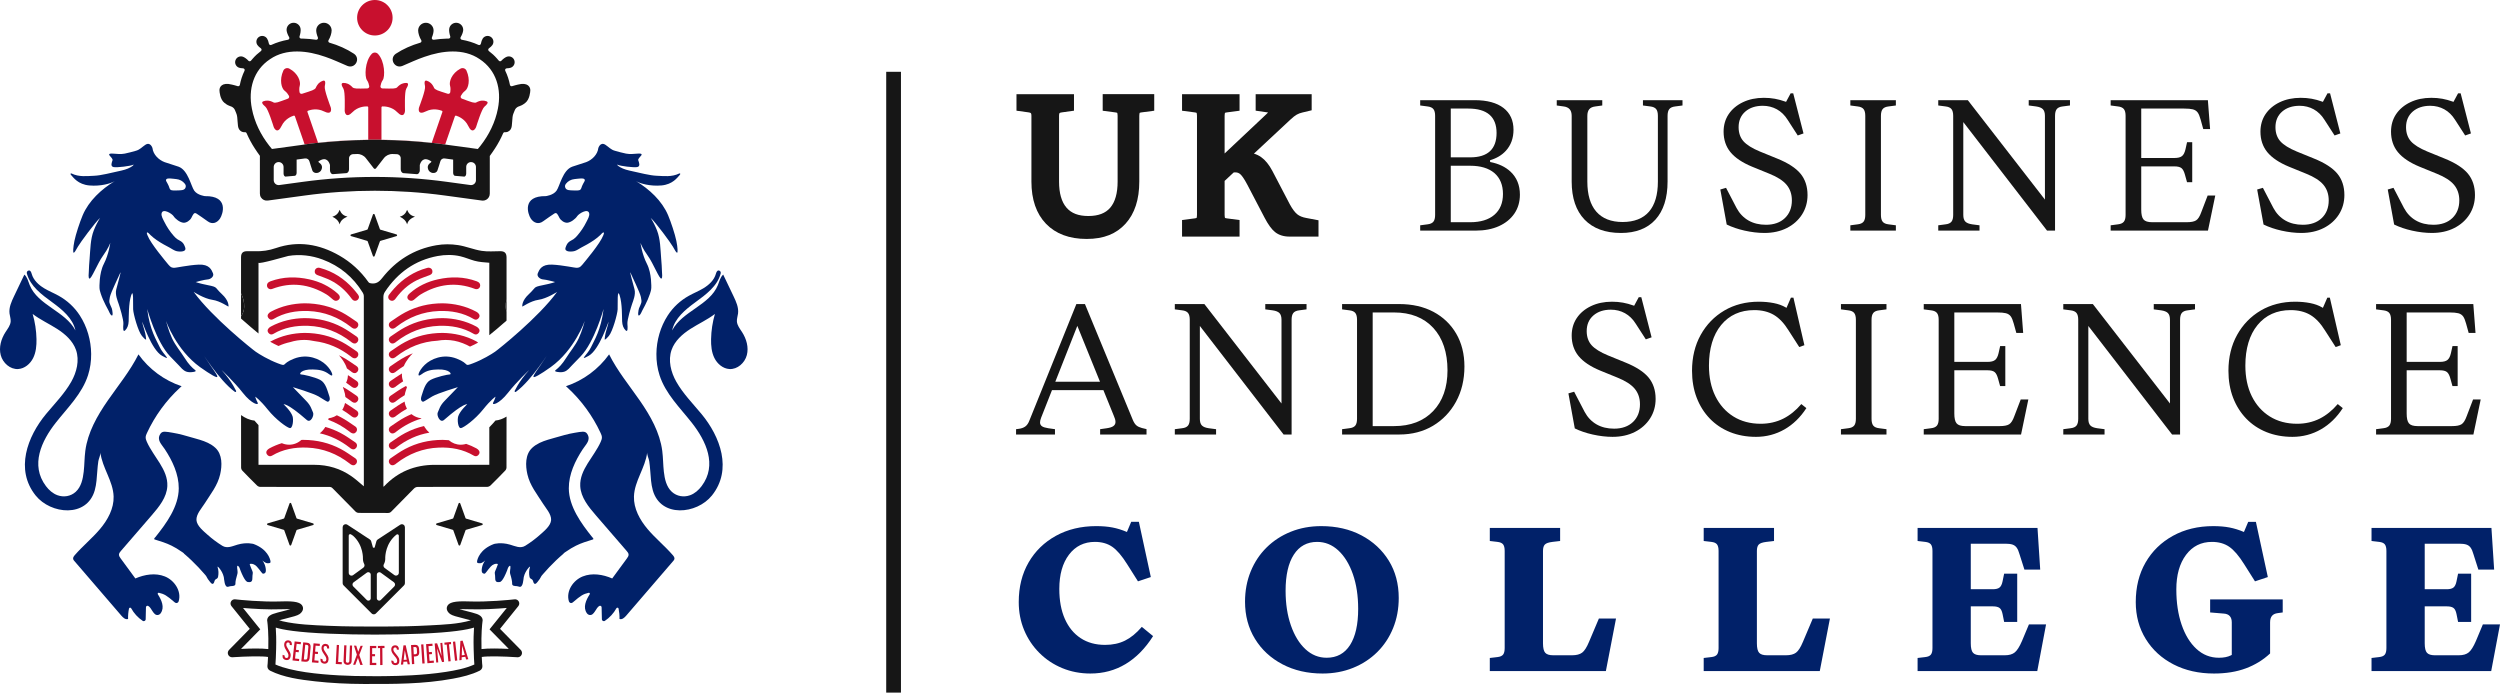
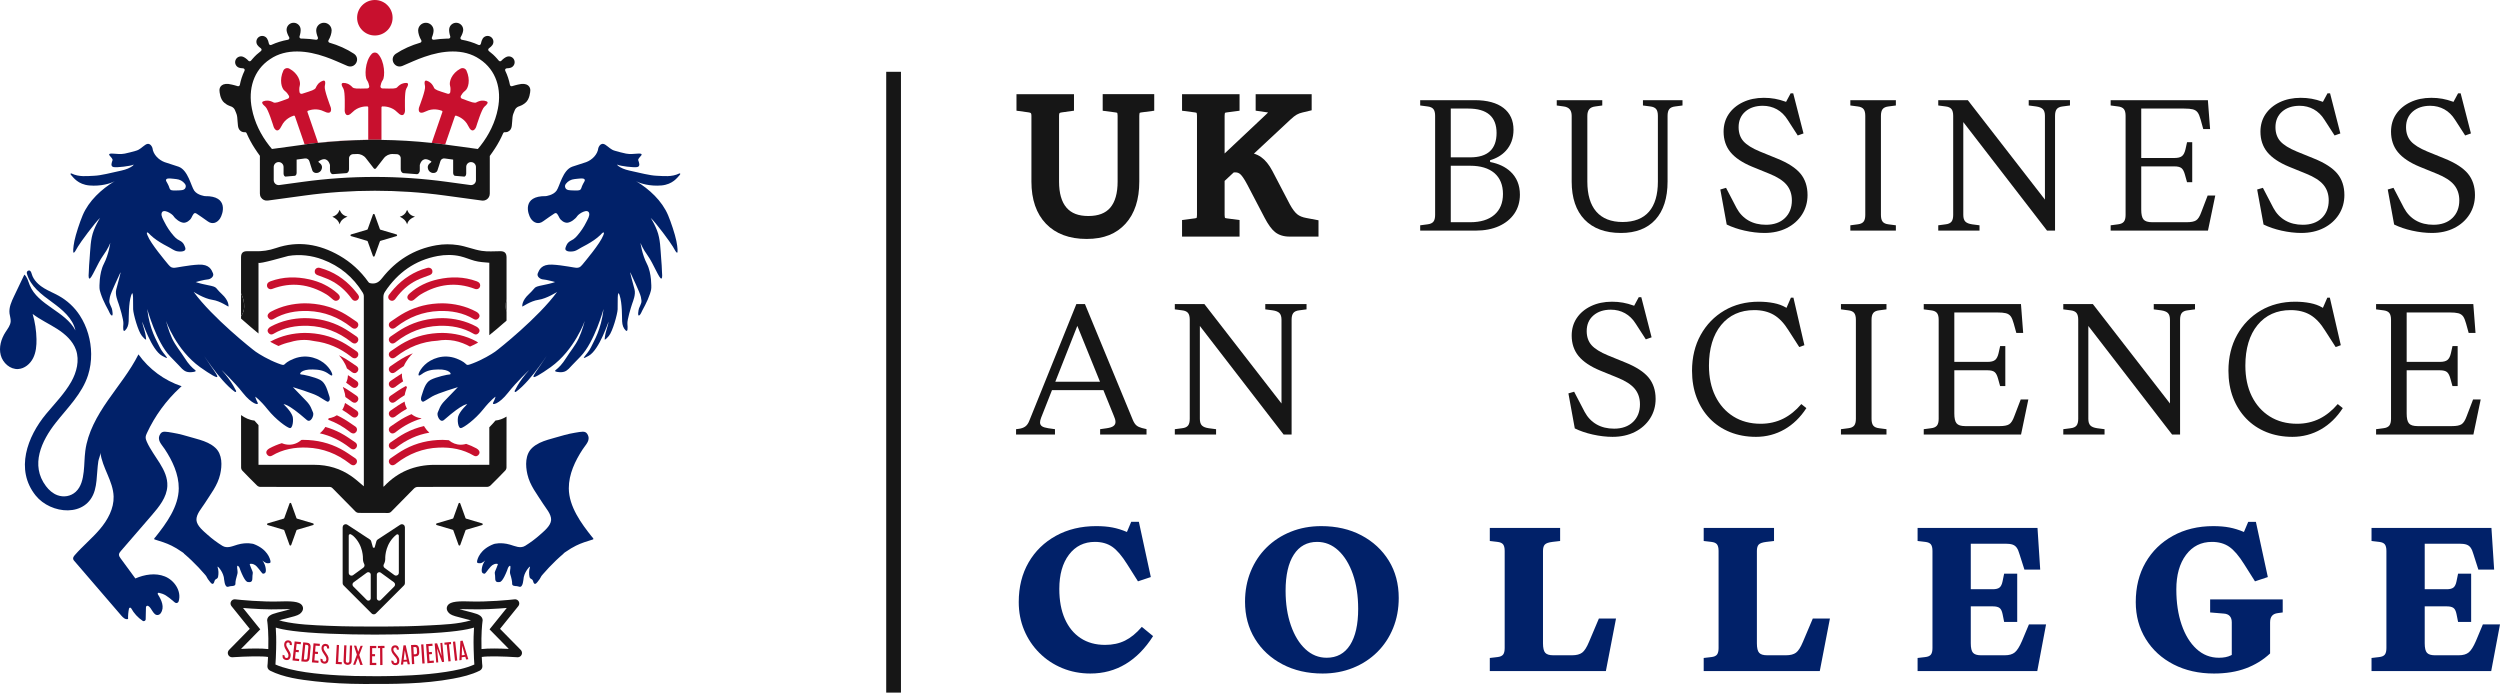
<svg xmlns="http://www.w3.org/2000/svg" id="Layer_2" data-name="Layer 2" viewBox="0 0 5423.88 1502.59">
  <defs>
    <style>
      .cls-1 {
        fill: none;
      }

      .cls-1, .cls-2, .cls-3, .cls-4 {
        stroke-width: 0px;
      }

      .cls-2 {
        fill: #161616;
      }

      .cls-3 {
        fill: #c8102e;
      }

      .cls-4 {
        fill: #012169;
      }
    </style>
  </defs>
  <g id="Layer_2-2" data-name="Layer 2">
    <g>
      <g>
        <path class="cls-2" d="m2392.31,240.24l27.37,3.6c2.63.29,3.79.82,4.16,1.02.23.52.88,2.32.88,6.56v142.58c0,25.24-5.41,44.32-16.08,56.7-10.4,12.07-25.92,17.94-47.45,17.94s-36.71-5.88-47.26-17.99c-10.79-12.37-16.27-31.43-16.27-56.65v-142.58c0-4.73,1.07-6.05,1.12-6.11.24-.29,1.58-1.11,4.84-1.48l.15-.02,26.3-3.65v-35.85h-124.77v35.85l26.37,3.66c2.38.28,4.17.92,4.89,1.72.12.13,1.15,1.41,1.15,5.87v142.58c0,38.88,10.61,69.64,31.54,91.41,21.04,21.9,50.73,33.01,88.25,33.01s64.54-11.18,84.53-33.24c19.71-21.75,29.7-52.42,29.7-91.18v-142.58c0-4.31.66-6.1.87-6.56.36-.2,1.52-.73,4.17-1.03l27.37-3.6v-35.92h-111.81v35.92Z" />
        <path class="cls-2" d="m2834.35,472.98c-8.55-1.51-15.32-4.29-20.12-8.29-5.2-4.31-10.6-11.6-16.05-21.69l-37.47-71.71c-7.27-13.85-15.59-24.11-24.73-30.52-4.73-3.31-9.93-5.81-15.55-7.5l79.75-74.32c4.89-4.61,9.31-8.06,13.14-10.23,3.67-2.07,7.79-3.63,12.25-4.62l20.18-4.84v-34.95h-121.53v35.78l25.12,3.69c.7.1,1.29.22,1.8.33-.86.93-2.23,2.32-4.37,4.29l-89.89,84.6v-81.59c0-4.31.66-6.1.87-6.56.36-.2,1.52-.73,4.17-1.03l27.37-3.6v-35.92h-124.77v35.92l27.37,3.6c2.62.29,3.79.82,4.16,1.02.24.52.88,2.32.88,6.56v214.8c0,4.33-.67,6.12-.87,6.56-.35.2-1.51.73-4.16,1.03l-27.38,3.6v35.92h124.77v-35.92l-27.38-3.6c-2.62-.29-3.78-.82-4.15-1.02-.23-.5-.88-2.29-.88-6.56v-73.71l19.71-18.37c1.12-.1,2.31-.15,3.54-.15,4.36,0,7.82,1.3,10.89,4.08,2.83,2.57,7.73,8.55,15.01,22.42l37.5,71.75c7.89,15.1,15.34,25.33,22.78,31.27,8.14,6.52,18.71,9.82,31.41,9.82h62.85v-35.39l-26.22-4.96Z" />
      </g>
      <g>
        <path class="cls-4" d="m2365.71,1461.24c-21.84,0-42.22-3.91-61.12-11.74-18.91-7.82-35.45-18.83-49.63-33.01-14.18-14.18-25.18-30.64-33.01-49.39-7.82-18.74-11.74-39.04-11.74-60.88,0-32.6,7.09-61.2,21.27-85.82,14.18-24.61,33.99-43.93,59.41-57.95,25.43-14.01,54.6-21.03,87.53-21.03,13.03,0,24.69.98,34.96,2.93,10.27,1.96,20.78,5.22,31.54,9.78l9.29-22h16.63l25.92,119.8-27.87,9.29-23.47-37.16c-11.42-18.25-22.25-30.88-32.52-37.9-10.27-7.01-22.74-10.51-37.41-10.51-23.47,0-42.22,9.21-56.23,27.63-14.02,18.42-21.03,43.28-21.03,74.57,0,25.11,3.99,46.7,11.98,64.79,7.98,18.09,19.39,32.03,34.23,41.81,14.83,9.78,32.52,14.67,53.06,14.67,16.3,0,30.72-3.09,43.28-9.29,12.55-6.19,24.7-16.14,36.43-29.83l24.45,20.05c-16.95,26.73-36.84,46.94-59.66,60.64-22.82,13.69-48.25,20.54-76.28,20.54Z" />
        <path class="cls-4" d="m2869.37,1461.24c-32.6,0-61.62-6.68-87.04-20.05-25.43-13.36-45.32-31.79-59.66-55.26-14.35-23.47-21.52-50.37-21.52-80.69,0-23.47,4.07-45.23,12.22-65.28,8.15-20.05,19.64-37.41,34.47-52.08,14.83-14.67,32.35-26.08,52.57-34.23,20.21-8.14,42.21-12.22,66.01-12.22,32.92,0,62.02,6.69,87.29,20.05,25.26,13.37,45.06,31.71,59.41,55.01,14.34,23.31,21.52,50.29,21.52,80.93,0,23.47-4.08,45.23-12.22,65.28-8.15,20.05-19.64,37.41-34.47,52.08-14.84,14.67-32.36,26.09-52.57,34.23-20.22,8.15-42.22,12.23-66.01,12.23Zm8.8-34.23c22.17,0,39.12-9.21,50.86-27.63,11.74-18.41,17.6-44.58,17.6-78.48,0-28.36-3.84-53.46-11.49-75.31-7.66-21.84-18.18-38.95-31.54-51.35-13.37-12.39-28.69-18.58-45.97-18.58-21.84,0-38.71,9.21-50.61,27.63-11.9,18.42-17.85,44.58-17.85,78.48,0,28.04,3.83,53.06,11.49,75.06,7.66,22,18.17,39.2,31.54,51.59,13.36,12.39,28.68,18.58,45.96,18.58Z" />
        <path class="cls-4" d="m3232.2,1455.86v-28.36l16.63-1.96c5.87-.65,9.94-2.45,12.23-5.38,2.28-2.93,3.42-7.66,3.42-14.18v-210.76c0-6.52-1.15-11.25-3.42-14.18-2.29-2.93-6.36-4.72-12.23-5.38l-16.63-1.96v-28.36h152.57v28.36l-16.63,1.96c-8.15.98-13.62,2.86-16.38,5.62-2.77,2.77-4.16,7.42-4.16,13.94v200.49c0,10.11,1.63,16.95,4.89,20.54,3.25,3.59,8.96,5.38,17.12,5.38h41.08c9.45,0,16.7-1.87,21.76-5.62,5.05-3.74,10.02-11.49,14.91-23.23l21.52-50.86h37.16l-22,113.94h-251.83Z" />
        <path class="cls-4" d="m3696.26,1455.86v-28.36l16.63-1.96c5.87-.65,9.94-2.45,12.23-5.38,2.28-2.93,3.42-7.66,3.42-14.18v-210.76c0-6.52-1.15-11.25-3.42-14.18-2.29-2.93-6.36-4.72-12.23-5.38l-16.63-1.96v-28.36h152.57v28.36l-16.63,1.96c-8.15.98-13.62,2.86-16.38,5.62-2.77,2.77-4.16,7.42-4.16,13.94v200.49c0,10.11,1.63,16.95,4.89,20.54,3.25,3.59,8.96,5.38,17.12,5.38h41.08c9.45,0,16.7-1.87,21.76-5.62,5.05-3.74,10.03-11.49,14.92-23.23l21.52-50.86h37.16l-22,113.94h-251.83Z" />
        <path class="cls-4" d="m4160.31,1455.86v-28.36l16.63-1.96c5.87-.65,9.94-2.45,12.23-5.38,2.28-2.93,3.42-7.66,3.42-14.18v-210.76c0-6.52-1.15-11.25-3.42-14.18-2.29-2.93-6.36-4.72-12.23-5.38l-16.63-1.96v-28.36h260.15l5.87,90.47h-34.23l-10.76-33.74c-1.64-5.87-3.59-10.43-5.87-13.69-2.28-3.25-5.3-5.54-9.05-6.85-3.75-1.3-8.89-1.96-15.4-1.96h-75.31v216.14c0,10.11,1.63,16.95,4.89,20.54,3.25,3.59,8.96,5.38,17.12,5.38h51.83c9.45,0,16.7-2.12,21.76-6.36,5.05-4.23,10.18-12.39,15.4-24.45l15.16-36.19h37.16l-19.07,101.22h-259.66Zm187.78-106.6l-3.42-17.11c-1.31-6.52-3.51-10.92-6.6-13.2-3.1-2.28-7.91-3.42-14.43-3.42h-85.58v-37.16h85.58c6.52,0,11.32-1.22,14.43-3.67,3.09-2.45,5.29-6.92,6.6-13.45l3.42-16.63h28.36v104.65h-28.36Z" />
        <path class="cls-4" d="m4803.34,1461.24c-32.93,0-62.19-6.6-87.78-19.8-25.6-13.2-45.65-31.54-60.15-55.01-14.51-23.47-21.76-50.2-21.76-80.2,0-32.6,7.09-61.2,21.27-85.82,14.18-24.61,33.99-43.93,59.41-57.95,25.43-14.01,54.6-21.03,87.53-21.03,13.04,0,24.69.98,34.96,2.93,10.27,1.96,20.78,5.22,31.54,9.78l9.29-22h16.63l25.92,119.8-27.87,9.29-23.47-37.16c-11.42-18.25-22.25-30.88-32.52-37.9-10.27-7.01-22.74-10.51-37.41-10.51-23.47,0-42.22,9.38-56.23,28.12-14.02,18.75-21.03,43.77-21.03,75.06,0,28.69,3.83,54.2,11.49,76.53,7.66,22.33,18.41,39.85,32.27,52.57,13.85,12.71,30.07,19.07,48.66,19.07,10.43,0,19.07-1.71,25.92-5.13s12.88-8.23,18.09-14.43l-16.14,31.3v-88.51c0-5.87-1.47-10.43-4.4-13.69-2.93-3.25-7.33-5.05-13.2-5.38l-29.34-2.45v-28.36h157.46v28.36l-10.76,1.47c-5.55.66-9.7,2.61-12.47,5.87-2.77,3.26-4.16,7.99-4.16,14.18v67.48c-15,14.02-32.52,24.78-52.57,32.27-20.05,7.5-43.12,11.25-69.19,11.25Z" />
        <path class="cls-4" d="m5145.15,1455.86v-28.36l16.63-1.96c5.87-.65,9.94-2.45,12.23-5.38,2.28-2.93,3.42-7.66,3.42-14.18v-210.76c0-6.52-1.15-11.25-3.42-14.18-2.29-2.93-6.36-4.72-12.23-5.38l-16.63-1.96v-28.36h260.15l5.87,90.47h-34.23l-10.76-33.74c-1.64-5.87-3.59-10.43-5.87-13.69-2.28-3.25-5.3-5.54-9.05-6.85-3.75-1.3-8.89-1.96-15.4-1.96h-75.31v216.14c0,10.11,1.63,16.95,4.89,20.54,3.25,3.59,8.96,5.38,17.12,5.38h51.83c9.45,0,16.7-2.12,21.76-6.36,5.05-4.23,10.18-12.39,15.4-24.45l15.16-36.19h37.16l-19.07,101.22h-259.66Zm187.78-106.6l-3.42-17.11c-1.31-6.52-3.51-10.92-6.6-13.2-3.1-2.28-7.91-3.42-14.43-3.42h-85.58v-37.16h85.58c6.52,0,11.32-1.22,14.43-3.67,3.09-2.45,5.29-6.92,6.6-13.45l3.42-16.63h28.36v104.65h-28.36Z" />
      </g>
      <rect class="cls-2" x="1922.68" y="155.75" width="32" height="1346.85" />
      <path class="cls-2" d="m3081.17,500.33v-11.52l15.85-2.09c6.04-.67,10.39-2.64,12.89-5.85,2.46-3.18,3.66-7.97,3.66-14.65v-214.8c0-6.68-1.2-11.48-3.66-14.65-2.49-3.2-6.84-5.17-12.93-5.85l-15.81-2.08v-11.52h118.36c26.88,0,47.89,5.7,62.43,16.94,14.38,11.12,21.67,27.02,21.67,47.26,0,18.22-5.59,33.57-16.6,45.64-8.67,9.48-20.2,16.36-34.28,20.44l.18,3.89c18.35,3.49,33.28,10.58,44.38,21.06,13.41,12.67,20.21,29.39,20.21,49.7,0,15.56-4.01,29.35-11.92,41-7.93,11.67-19.18,20.86-33.43,27.31-14.32,6.49-31.41,9.78-50.79,9.78h-120.21Zm66.36-18.22h42.27c22.31,0,39.88-5.38,52.23-15.99,12.44-10.69,18.75-25.91,18.75-45.26s-6.31-34.97-18.76-45.5c-12.35-10.45-29.92-15.75-52.21-15.75h-42.27v122.51Zm0-140.73h42.27c37.88,0,57.09-17.81,57.09-52.92s-20.61-52.92-61.25-52.92h-38.11v105.84Z" />
      <path class="cls-2" d="m3516.63,505.42c-33.84,0-60.38-9.76-78.88-29.01-18.52-19.27-27.91-46.99-27.91-82.4v-142.58c0-6.33-1.49-11.22-4.44-14.52-2.95-3.29-7.34-5.3-13.06-5.98l-14.9-2.07v-11.54h98.77v11.53l-14.94,2.08c-6.01.67-10.5,2.7-13.29,6.02-2.77,3.29-4.17,8.16-4.17,14.48v142.58c0,28.46,6.55,50.39,19.47,65.2,12.98,14.89,32.18,22.44,57.06,22.44s44.46-7.55,57.3-22.45c12.76-14.81,19.23-36.74,19.23-65.19v-142.58c0-6.68-1.2-11.48-3.66-14.65-2.5-3.2-6.84-5.17-12.93-5.85l-15.81-2.08v-11.52h85.81v11.52l-15.85,2.09c-6.06.68-10.41,2.65-12.89,5.85-2.46,3.16-3.66,7.96-3.66,14.65v142.58c0,35.43-8.86,63.17-26.33,82.45-17.42,19.22-42.62,28.97-74.9,28.97Z" />
      <path class="cls-2" d="m3828.17,505.42c-13.67,0-28.16-1.7-43.08-5.04-14.51-3.26-27.6-7.72-38.92-13.28l-13.85-75.94,12.43-3.66,22.85,43.91c6.33,11.72,15,20.79,25.78,26.97,10.75,6.17,23.54,9.29,38.03,9.29,17.12,0,30.9-4.86,40.96-14.44,10.09-9.61,15.2-22.55,15.2-38.48,0-13.39-3.9-24.8-11.58-33.92-7.58-9-20.15-17.06-37.36-23.95l-37.49-15.27c-21.18-8.77-36.96-19.4-46.89-31.58-9.84-12.07-14.83-26.99-14.83-44.33,0-14.34,3.7-27.13,11-38,7.33-10.91,17.72-19.64,30.91-25.93,13.24-6.32,28.53-9.53,45.43-9.53,8.47,0,16.53.69,23.94,2.05,7.42,1.36,15.02,3.44,22.6,6.16l1.62.58,9.97-18.52h5.59l22.31,86.99-12.52,4.42-21.83-33.85c-6.32-10.1-14.2-17.81-23.4-22.89-9.22-5.08-19.51-7.66-30.59-7.66-15.54,0-28.29,4.21-37.88,12.52-9.67,8.39-14.58,19.8-14.58,33.92,0,12.49,3.6,22.83,10.7,30.73,6.95,7.75,18.88,15.17,35.44,22.04l37.51,15.28c23.35,9.4,40.37,20.42,50.6,32.76,10.14,12.24,15.28,27.85,15.28,46.4,0,15.58-4.02,29.78-11.95,42.21-7.95,12.45-19.06,22.33-33.01,29.38-14.01,7.08-30.29,10.66-48.4,10.66Z" />
      <path class="cls-2" d="m4014.42,500.33v-11.52l15.85-2.09c6.04-.67,10.39-2.64,12.89-5.85,2.47-3.18,3.66-7.97,3.66-14.65v-214.8c0-6.68-1.2-11.48-3.66-14.65-2.5-3.2-6.85-5.17-12.93-5.85l-15.81-2.08v-11.52h98.77v11.52l-15.85,2.09c-6.06.68-10.41,2.65-12.89,5.85-2.46,3.16-3.66,7.96-3.66,14.65v214.8c0,6.7,1.2,11.49,3.66,14.65,2.49,3.21,6.84,5.18,12.93,5.85l15.81,2.08v11.52h-98.77Z" />
      <path class="cls-2" d="m4441.14,500.33l-181.67-235.47v201.36c0,6.8,1.48,11.58,4.52,14.61,2.95,2.96,7.79,4.89,14.79,5.89l15.87,2.09v11.52h-89.51v-11.52l15.85-2.09c6.04-.67,10.39-2.64,12.89-5.85,2.46-3.18,3.66-7.97,3.66-14.65v-214.8c0-6.68-1.2-11.48-3.66-14.65-2.5-3.2-6.84-5.17-12.93-5.85l-15.81-2.08v-11.52h64.14l167.32,215.73v-181.62c0-6.69-1.52-11.6-4.52-14.61-2.98-2.97-7.82-4.9-14.79-5.89l-15.88-2.09v-11.52h89.51v11.52l-15.85,2.09c-6.06.68-10.41,2.65-12.89,5.85-2.46,3.16-3.66,7.96-3.66,14.65v248.91h-17.38Z" />
      <path class="cls-2" d="m4579.18,500.33v-11.52l15.85-2.09c6.04-.67,10.39-2.64,12.89-5.85,2.46-3.18,3.66-7.97,3.66-14.65v-214.8c0-6.68-1.2-11.48-3.66-14.65-2.5-3.2-6.84-5.17-12.93-5.85l-15.81-2.08v-11.52h210.94l4.79,62.66h-14.84l-5.61-20.29c-1.93-7.06-3.99-12.11-6.31-15.42-2.44-3.47-6.01-5.84-10.63-7.04-4.32-1.12-10.64-1.69-18.79-1.69h-93.2v107.23h71.9c7.64,0,13.05-1.35,16.53-4.14,3.48-2.78,5.98-7.69,7.64-15l3.36-15.11h11.21v86.73h-11.29l-4.22-15.2c-1.97-7.55-4.46-12.51-7.59-15.12-3.18-2.65-8.29-3.94-15.63-3.94h-71.9v93.66c0,10.46,1.59,17.47,4.86,21.41,3.36,4.07,9.54,6.05,18.9,6.05h74.53c9.74,0,16.53-1.31,20.75-4.02,4.28-2.74,7.95-8.52,11.22-17.68l13.84-36.17h16.53l-15.83,76.09h-211.17Z" />
      <path class="cls-2" d="m4992.88,505.42c-13.67,0-28.16-1.7-43.08-5.04-14.51-3.26-27.6-7.72-38.92-13.28l-13.85-75.94,12.44-3.66,22.85,43.91c6.33,11.73,15,20.79,25.78,26.97,10.75,6.17,23.54,9.29,38.03,9.29,17.12,0,30.9-4.86,40.96-14.44,10.09-9.61,15.2-22.55,15.2-38.48,0-13.39-3.9-24.8-11.58-33.92-7.58-9-20.15-17.06-37.36-23.95l-37.49-15.27c-21.18-8.77-36.96-19.4-46.89-31.58-9.84-12.08-14.83-26.99-14.83-44.33,0-14.34,3.7-27.13,11-38,7.33-10.91,17.72-19.64,30.91-25.93,13.24-6.32,28.53-9.53,45.43-9.53,8.47,0,16.53.69,23.94,2.05,7.42,1.36,15.02,3.44,22.6,6.16l1.62.58,9.97-18.52h5.59l22.31,86.99-12.52,4.42-21.83-33.85c-6.32-10.1-14.2-17.81-23.4-22.89-9.22-5.08-19.52-7.66-30.59-7.66-15.54,0-28.29,4.21-37.88,12.52-9.67,8.39-14.58,19.8-14.58,33.92,0,12.49,3.6,22.83,10.7,30.73,6.95,7.75,18.88,15.17,35.44,22.04l37.51,15.28c23.34,9.4,40.37,20.42,50.6,32.76,10.14,12.24,15.28,27.85,15.28,46.4,0,15.58-4.02,29.78-11.95,42.21-7.95,12.45-19.06,22.33-33.01,29.38-14.01,7.08-30.29,10.66-48.4,10.66Z" />
      <path class="cls-2" d="m5276.19,505.42c-13.67,0-28.16-1.7-43.08-5.04-14.52-3.26-27.61-7.72-38.92-13.28l-13.85-75.94,12.43-3.66,22.85,43.91c6.33,11.73,15,20.79,25.78,26.97,10.75,6.17,23.54,9.29,38.03,9.29,17.12,0,30.9-4.86,40.96-14.44,10.09-9.61,15.2-22.55,15.2-38.48,0-13.39-3.9-24.8-11.58-33.92-7.58-9-20.15-17.06-37.36-23.95l-37.49-15.27c-21.18-8.77-36.96-19.4-46.89-31.58-9.84-12.07-14.83-26.99-14.83-44.33,0-14.34,3.7-27.13,11-38,7.33-10.91,17.72-19.64,30.91-25.93,13.24-6.32,28.53-9.53,45.43-9.53,8.47,0,16.53.69,23.94,2.05,7.42,1.36,15.02,3.44,22.6,6.16l1.62.58,9.97-18.52h5.59l22.31,86.99-12.52,4.42-21.83-33.85c-6.32-10.1-14.2-17.81-23.4-22.89-9.22-5.08-19.51-7.66-30.59-7.66-15.54,0-28.29,4.21-37.88,12.52-9.67,8.39-14.58,19.8-14.58,33.92,0,12.49,3.6,22.83,10.7,30.73,6.95,7.75,18.87,15.17,35.44,22.04l37.51,15.28c23.35,9.4,40.37,20.42,50.6,32.76,10.14,12.24,15.28,27.85,15.28,46.4,0,15.58-4.02,29.78-11.95,42.21-7.95,12.45-19.06,22.33-33.01,29.38-14.01,7.08-30.29,10.66-48.4,10.66Z" />
      <path class="cls-2" d="m2386.79,942.68v-11.54l14.49-2.07c6.56-.98,11.15-2.46,14.06-4.51,3.17-2.24,4.78-5.29,4.78-9.04,0-2.03-.34-4.17-1.01-6.37-.65-2.1-1.45-4.27-2.39-6.45l-22.84-56.3h-111.52l-23.5,59.6c-1.65,4.29-2.45,7.7-2.45,10.45,0,3.76,1.61,6.75,4.65,8.64,2.71,1.7,7.04,3,13.24,3.98l14.52,2.07v11.54h-84.42v-11.53l5.21-.69c5.82-.64,10.73-2.32,14.54-4.97,3.87-2.7,7-7.22,9.3-13.45l101.78-252.37h18.61l104.11,251.98c2.29,5.25,4.89,9.08,7.75,11.43,2.83,2.34,6.75,4.18,11.64,5.48l10.09,2.42v11.7h-100.62Zm-97.25-114.51h96.94l-49.16-121.18-47.78,121.18Z" />
      <path class="cls-2" d="m2784.82,942.68l-181.67-235.47v201.36c0,6.79,1.48,11.57,4.52,14.61,2.96,2.96,7.79,4.89,14.79,5.89l15.88,2.09v11.52h-89.51v-11.52l15.85-2.09c6.04-.67,10.39-2.64,12.89-5.85,2.46-3.18,3.66-7.97,3.66-14.65v-214.8c0-6.69-1.2-11.48-3.66-14.65-2.49-3.2-6.84-5.17-12.93-5.85l-15.81-2.08v-11.52h64.14l167.32,215.73v-181.62c0-6.68-1.52-11.6-4.52-14.61-2.98-2.97-7.81-4.89-14.79-5.89l-15.88-2.09v-11.52h89.51v11.52l-15.85,2.09c-6.06.68-10.41,2.65-12.89,5.85-2.46,3.16-3.66,7.96-3.66,14.65v248.9h-17.39Z" />
-       <path class="cls-2" d="m2911.74,942.68v-11.52l15.85-2.09c6.04-.67,10.39-2.64,12.89-5.85,2.47-3.18,3.66-7.97,3.66-14.65v-214.8c0-6.69-1.2-11.48-3.66-14.65-2.49-3.2-6.84-5.17-12.93-5.85l-15.81-2.08v-11.52h123.92c28.22,0,53.22,5.68,74.29,16.89,21.01,11.19,37.65,27.13,49.44,47.39,11.8,20.27,17.78,44.23,17.78,71.21,0,28.53-6.15,54.22-18.27,76.35-12.12,22.11-28.93,39.69-49.96,52.25-21.04,12.56-45.69,18.93-73.27,18.93h-123.92Zm66.36-18.22h46.44c35.58,0,64.11-10.95,84.77-32.56,20.64-21.58,31.11-51.33,31.11-88.41,0-38.91-10.38-69.89-30.85-92.09-20.52-22.24-49.12-33.51-85.03-33.51h-46.44v246.57Z" />
      <path class="cls-2" d="m3498.58,947.77c-13.67,0-28.16-1.7-43.08-5.04-14.51-3.25-27.6-7.72-38.92-13.28l-13.85-75.94,12.44-3.66,22.85,43.91c6.33,11.72,15,20.79,25.78,26.97,10.74,6.17,23.54,9.29,38.03,9.29,17.12,0,30.9-4.86,40.96-14.44,10.09-9.61,15.2-22.56,15.2-38.48,0-13.39-3.9-24.8-11.58-33.92-7.58-9-20.15-17.06-37.36-23.95l-37.48-15.27c-21.18-8.77-36.96-19.4-46.89-31.58-9.84-12.07-14.83-26.99-14.83-44.33,0-14.34,3.7-27.13,11-38,7.33-10.91,17.73-19.64,30.91-25.93,13.24-6.32,28.53-9.53,45.43-9.53,8.47,0,16.53.69,23.94,2.05,7.42,1.36,15.02,3.44,22.6,6.16l1.62.58,9.97-18.52h5.58l22.31,86.99-12.52,4.42-21.83-33.85c-6.32-10.1-14.2-17.81-23.4-22.89-9.22-5.08-19.52-7.66-30.59-7.66-15.54,0-28.29,4.21-37.88,12.52-9.67,8.39-14.58,19.8-14.58,33.92,0,12.49,3.6,22.83,10.7,30.73,6.95,7.75,18.88,15.17,35.44,22.04l37.51,15.28c23.34,9.4,40.37,20.42,50.6,32.76,10.14,12.24,15.28,27.85,15.28,46.4,0,15.58-4.02,29.79-11.95,42.21-7.95,12.45-19.06,22.33-33.01,29.38-14.01,7.08-30.3,10.66-48.4,10.66Z" />
      <path class="cls-2" d="m3809.66,947.77c-20.33,0-39.23-3.46-56.19-10.27-16.94-6.8-31.73-16.69-43.98-29.39-12.26-12.72-21.85-27.99-28.5-45.39-6.67-17.43-10.05-37.04-10.05-58.31,0-29.15,6.3-55.3,18.73-77.73,12.42-22.42,29.69-40.23,51.34-52.94,21.65-12.72,46.77-19.17,74.67-19.17,11.53,0,22.46,1,32.48,2.97,9.92,1.96,18.59,5.07,25.77,9.26l1.94,1.13,9.63-22.16h5.43l23.78,103.18-11.17,3.97-23.22-36.16c-9.68-15.6-20.5-26.97-32.16-33.75-11.68-6.78-25.88-10.22-42.21-10.22-30.12,0-54.31,10.92-71.91,32.45-17.5,21.4-26.38,51.03-26.38,88.06,0,25.19,4.66,47.45,13.86,66.16,9.22,18.77,22.4,33.61,39.16,44.1,16.74,10.49,36.65,15.81,59.16,15.81,17.82,0,34.32-3.73,49.04-11.09,14.18-7.09,27.36-17.73,39.19-31.64l10.96,8.77c-12.86,19.88-28.73,35.34-47.18,45.97-18.89,10.88-39.82,16.4-62.19,16.4Z" />
      <path class="cls-2" d="m3994.04,942.68v-11.52l15.85-2.09c6.04-.67,10.39-2.64,12.89-5.85,2.47-3.18,3.66-7.97,3.66-14.65v-214.8c0-6.68-1.2-11.48-3.66-14.65-2.49-3.2-6.84-5.17-12.93-5.85l-15.81-2.08v-11.52h98.77v11.52l-15.85,2.09c-6.06.68-10.41,2.65-12.89,5.85-2.46,3.16-3.66,7.96-3.66,14.65v214.8c0,6.7,1.2,11.49,3.66,14.65,2.49,3.21,6.84,5.18,12.93,5.85l15.81,2.08v11.52h-98.77Z" />
      <path class="cls-2" d="m4173.66,942.68v-11.52l15.85-2.09c6.04-.67,10.39-2.64,12.89-5.85,2.46-3.18,3.66-7.97,3.66-14.65v-214.8c0-6.68-1.2-11.48-3.66-14.65-2.49-3.2-6.84-5.17-12.93-5.85l-15.81-2.08v-11.52h210.94l4.79,62.66h-14.84l-5.61-20.29c-1.93-7.06-3.99-12.11-6.31-15.42-2.44-3.47-6.01-5.84-10.63-7.04-4.32-1.12-10.64-1.68-18.79-1.68h-93.2v107.23h71.9c7.64,0,13.05-1.35,16.53-4.14,3.48-2.78,5.98-7.69,7.64-15l3.36-15.11h11.21v86.73h-11.29l-4.22-15.2c-1.97-7.55-4.46-12.51-7.59-15.12-3.18-2.65-8.29-3.94-15.63-3.94h-71.9v93.66c0,10.46,1.59,17.47,4.86,21.41,3.36,4.07,9.54,6.05,18.9,6.05h74.53c9.74,0,16.53-1.31,20.75-4.02,4.28-2.74,7.95-8.52,11.22-17.68l13.84-36.17h16.53l-15.83,76.09h-211.17Z" />
      <path class="cls-2" d="m4712.41,942.68l-181.67-235.47v201.36c0,6.8,1.48,11.58,4.52,14.61,2.95,2.96,7.79,4.89,14.79,5.89l15.87,2.09v11.52h-89.51v-11.52l15.85-2.09c6.04-.67,10.39-2.64,12.89-5.85,2.46-3.18,3.66-7.97,3.66-14.65v-214.8c0-6.68-1.2-11.48-3.66-14.65-2.49-3.2-6.84-5.17-12.93-5.85l-15.81-2.08v-11.52h64.14l167.32,215.73v-181.62c0-6.68-1.52-11.6-4.52-14.61-2.98-2.97-7.81-4.89-14.79-5.89l-15.88-2.09v-11.52h89.51v11.52l-15.85,2.09c-6.06.68-10.41,2.65-12.89,5.85-2.46,3.16-3.66,7.96-3.66,14.65v248.9h-17.38Z" />
      <path class="cls-2" d="m4973.43,947.77c-20.33,0-39.23-3.46-56.19-10.27-16.94-6.8-31.73-16.69-43.98-29.39-12.26-12.72-21.85-27.99-28.5-45.39-6.67-17.42-10.05-37.04-10.05-58.31,0-29.15,6.3-55.3,18.73-77.73,12.42-22.41,29.69-40.23,51.34-52.94,21.65-12.72,46.77-19.17,74.67-19.17,11.53,0,22.46,1,32.48,2.97,9.92,1.96,18.59,5.07,25.76,9.26l1.94,1.13,9.63-22.16h5.43l23.78,103.18-11.17,3.97-23.22-36.16c-9.68-15.6-20.5-26.97-32.16-33.75-11.68-6.78-25.88-10.22-42.21-10.22-30.12,0-54.31,10.92-71.91,32.45-17.5,21.4-26.38,51.03-26.38,88.06,0,25.19,4.66,47.45,13.86,66.16,9.22,18.77,22.4,33.61,39.16,44.1,16.74,10.49,36.65,15.81,59.16,15.81,17.82,0,34.32-3.73,49.04-11.09,14.18-7.09,27.36-17.73,39.19-31.64l10.96,8.77c-12.86,19.88-28.73,35.34-47.18,45.97-18.89,10.88-39.82,16.4-62.19,16.4Z" />
      <path class="cls-2" d="m5155.04,942.68v-11.52l15.85-2.09c6.04-.67,10.39-2.64,12.89-5.85,2.46-3.18,3.66-7.97,3.66-14.65v-214.8c0-6.68-1.2-11.48-3.66-14.65-2.49-3.2-6.84-5.17-12.93-5.85l-15.81-2.08v-11.52h210.94l4.79,62.66h-14.84l-5.61-20.29c-1.93-7.06-3.99-12.1-6.3-15.42-2.44-3.47-6.01-5.84-10.63-7.04-4.32-1.12-10.64-1.68-18.79-1.68h-93.2v107.23h71.9c7.64,0,13.05-1.35,16.53-4.14,3.48-2.78,5.98-7.69,7.64-15l3.36-15.11h11.21v86.73h-11.29l-4.22-15.2c-1.97-7.55-4.46-12.51-7.59-15.12-3.18-2.65-8.29-3.94-15.63-3.94h-71.9v93.66c0,10.46,1.59,17.47,4.86,21.41,3.36,4.07,9.54,6.05,18.9,6.05h74.53c9.74,0,16.53-1.31,20.75-4.02,4.28-2.74,7.95-8.52,11.22-17.68l13.84-36.17h16.53l-15.83,76.09h-211.17Z" />
      <path class="cls-4" d="m1435.03,402.35c24.6-2.21,34.72-17.45,38.98-21.96,4.26-4.51,0-4.17,0-4.17-16.94,8.34-34.04,5.62-49.11,5.11-15.06-.51-36.77-6.38-59.23-11.23s-30.21-15.06-25.19-12.51c5.02,2.55,33.36,6.21,41.62,4.94,8.26-1.28,3.92-10.98,2.72-14.47s3.4-6.81,6.38-10.81c3.52-4.73-4.75-4.18-7.46-4-8.93.61-16.68,1.68-25.56-.01-8.23-1.57-16.26-4-24.34-6.2-8.4-2.29-13.09-8.05-20.18-12.77-11.23-7.49-15.57,6.9-15.57,6.9-1.53,14.23-13.84,25.98-26.45,30.62-9.98,3.67-20.35,6.2-30.32,9.89-20.68,7.66-26.81,42.13-33.96,52.09-7.15,9.96-23.23,11.74-23.23,11.74-52.09-.77-39.06,38.81-32.68,48.51,6.38,9.7,16.85,13.53,26.81,6.13,9.96-7.4,18.13-12.51,24-16.6,5.87-4.09,7.92,2.55,11.49,9.19,2.97,5.52,10.6,11.02,17.05,10.49,7.66-.63,17.38-8.02,21.5-14.32,3.49-5.33,22.96-17.54,25.9-6.43,1.58,5.95-3.5,13.95-6.02,19.07-5.25,10.68-11.99,20.67-19.79,29.65-2.48,2.86-5.11,5.69-8.28,7.8-3.28,2.18-7.01,3.62-10.06,6.16-3.67,3.05-5.51,7.52-7.02,11.92-3.72,10.86,15.05,9.21,20.32,7.36,5.06-1.78,9.16-4.89,13.82-7.39,4.11-2.21,8.31-4.36,12.4-6.67,10.25-5.8,20.24-12.24,28.79-20.39,1.05-1,5.21-6.05,6.95-5.69,2.26.47-.05,5.1-.58,6.49-6.64,17.62-39.57,56.43-45.19,63.32-5.62,6.89-8.17,6.38-11.75,6.89-3.57.51-30.89-5.87-54.13-6.89-23.23-1.02-27.83,11.49-30.89,18.64s5.36,13.28,11.74,13.53c6.38.26,25.79,5.62,25.79,5.62,0,0-5.36,2.55-27.06,6.89-21.7,4.34-13.79,4.6-29.62,19.15-15.83,14.55-14.55,25.79-14.55,27.06s17.36-12,35.23-14.55c17.87-2.55,40.34-17.11,40.34-17.11-40.6,55.66-126.89,124.34-134.55,129.7-7.66,5.36-27.32,17.36-48.25,25.28-20.94,7.91-5.62,1.28-34.98-10.21-29.36-11.49-56.17.77-69.45,13.53-13.28,12.77-18.89,29.62-6.89,20.43,12-9.19,23.73-10.11,35.74-10.47,26.04-.77,30.38,10.72,25.79,10.72s-29.11,5.36-41.62,11.74c-12.51,6.38-16.09,24.26-19.66,34.21-3.57,9.96.51,12.77,2.55,13.28,2.04.51,8.17-4.34,20.43-11.49s55.66-20.17,55.66-20.17c0,0-18.13,18.89-28.85,29.87-10.72,10.98-11.74,18.89-14.81,25.02-3.06,6.13,4.9,23.9,13.53,16.34,42.89-37.53,50.3-33.96,50.3-33.96,0,0-15.32,13.79-19.4,25.79-2.58,7.57-.51,27.32,6.13,25.79,6.64-1.53,30.13-18.38,47.74-40.34,17.62-21.96,27.06-27.83,27.06-27.83,0,0-1.28,5.62-5.11,12.77-3.83,7.15,12.73,3.59,32.08-21.11,19.15-24.43,46.01-49.45,46.01-49.45q-8.17,9.11-14.86,18.13c-8.52,11.5-13.71,21.27-16.61,27.01-.84,1.66,1.12,3.34,2.63,2.25,34.92-25.09,77.14-94.85,63.91-73.66-13.49,21.6-31.2,42.44-24.31,41.67,6.89-.77,36-21.7,36-21.7,51.83-37.28,73.79-100.09,73.79-100.09,0,0-5.36,21.19-13.02,37.53-7.66,16.34-18.89,29.11-27.32,42.64-8.43,13.53-16.08,21.19-22.72,26.3-4.2,3.23,3.01,4.03,5.04,4.29,4.75.6,9.69.78,14.24-.94,6.99-2.64,11.73-9.03,16.73-14.26,5.99-6.28,12.08-12.47,18.11-18.7,30.13-31.15,49.79-102.89,49.79-102.89-5.62,46.21-20.17,67.66-27.32,83.11-7.15,15.45-28.21,31.4-4.98,18.51,23.23-12.89,43.15-75.57,43.15-73.79s-2.04,9.7-4.85,18.51-3.7,18.89-3.7,19.53.77,2.55,9.06-7.28c8.3-9.83,18.64-47.23,19.15-57.7s-1.4-47.87,4.34-30.38c5.74,17.49,4.98,47.11,5.36,56.04s3.06,15.57,7.79,20.04c4.72,4.47,4.47-5.62,3.7-14.3-.77-8.68,8.04-36.89,10.21-43.28s8.17-20.3,5.23-31.53c-2.94-11.23-12.13-44.04-8.55-35.62,3.57,8.43,19.9,41.27,22.34,52.09,2.94,13.02.51,13.28-4.09,24.77-.9,2.26-4.36,20.03,1.57,14.43,2.48-2.34,4.04-6.97,5.64-9.93,2.11-3.91,4.21-7.82,6.21-11.79,4-7.92,7.67-16.03,10.44-24.46,1.36-4.14,2.64-8.43,2.82-12.81,0,0,1.28-31.28-9.45-51.96-10.72-20.68-14.04-45.7-14.04-45.7,0,0,4.21,12,15.96,28.09,11.74,16.09,25.53,52.09,29.62,49.4,2.54-1.66,1.19-11.57,1.13-13.95-.23-9.72-.96-19.44-1.77-29.13-1.7-20.39-1.58-42.33-9.15-61.62-3.66-9.33-8.29-18.39-13.57-26.91,10.85,9.83,43.15,53.62,48.13,62.43,4.98,8.81,7.15,12.77,9.06,13.15,1.92.38,1.4-11.11-1.53-25.66-2.94-14.55-11.74-40.98-17.87-55.53-13.25-31.47-40.96-56.92-69.7-74.17,8.51,5.11,30.6,11.62,55.19,9.4Zm-167.28-8.38c-1.81,3.1-3.51,6.28-4.95,9.56-1.02,2.33-1.57,5.71-3.33,7.6-.78.84-1.86,1.35-2.97,1.62-2.01.49-4.17.43-6.23.52-2.81.12-5.64.09-8.43-.15-4.6-.38-12.13.13-14.81-4.72-1.72-3.11-1.72-6.1.31-9.01.21-.31.44-.61.67-.91,4.33-5.62,11.09-9.21,18.13-9.89,4.38-.42,8.74-1.16,13.14-1.33,1.97-.08,4.04-.19,5.98.21.95.2,1.89.59,2.59,1.27,1.59,1.55.89,3.56-.09,5.24Z" />
-       <path class="cls-4" d="m1231,840.78c30.19,27.73,54.84,61.46,72.06,98.66,1.34,2.89,2.66,5.89,2.79,9.08.15,3.48-1.13,6.84-2.54,10.02-14.54,32.72-46.13,60.24-44.46,96.01,1.14,24.49,18,45.03,34.03,63.59,22.24,25.73,44.47,51.47,66.71,77.2,1.95,2.26,4,4.75,4.17,7.73.17,3.12-1.77,5.93-3.62,8.45-10.64,14.5-21.29,29-31.93,43.5-20.11-8.77-43.58-12.57-63.94-4.41-20.91,8.37-36.55,31.95-30.08,53.76.22.74.56,1.45,1.05,2.05,2.44,2.99,5.63,2.09,7.7.31,17.8-15.26,22.31-17.78,34.19-20.68,1.89-.46,3.37,1.62,2.32,3.25-8.26,12.85-15.09,28.3-6.27,41.03,1.4,2.02,3.52,3.5,5.94,3.9,10.32,1.74,13.56-15.94,21.37-19.69,2.16-1.04,4.67.52,4.73,2.92l.6,26.1c.08,3.29,3.76,5.21,6.5,3.38,10.35-6.91,19.01-16.36,24.99-27.28,1.13-2.06,4.25-1.6,4.72.7,1.52,7.39,2.19,14.96,1.98,22.5,5.35,2.09,10.71-2.72,14.46-7.07,34.04-39.56,68.07-79.13,102.11-118.69,1.08-1.26,2.2-2.58,2.58-4.19.75-3.14-1.46-6.15-3.57-8.59-17.16-19.76-37.66-36.43-54.57-56.41-16.91-19.98-30.43-44.63-29.64-70.79,1.01-33.36,24.73-62.25,28.69-95.39-.58,4.87,3.6,13.53,4.42,18.67,1.1,6.95,1.67,13.97,2.23,20.98,1.14,14.16,1.68,28.61,5.58,42.36,16.99,59.94,95.38,52.26,128.26,11.23,44.88-56.01,18.06-127.79-22.66-176.83-18.73-22.55-39.99-44.13-54.54-69.76-11.86-20.89-18.29-46.43-10.39-69.12,6.84-19.65,23.35-34.39,40.86-45.62,17.51-11.24,36.67-19.92,53.22-32.53-5.17,17.75-7.98,36.19-8.33,54.67-.26,14.03,1,28.49,7.27,41.04,6.27,12.55,18.4,22.9,32.4,23.79,17.48,1.12,33.48-13.26,37.91-30.21s-.89-35.26-10.4-49.98c-4.71-7.29-10.63-14.5-11.17-23.16-.36-5.82,1.81-11.47,2.51-17.26,1.58-12.97-4.2-25.59-9.83-37.38-7.47-15.64-14.94-31.28-22.41-46.92-6.46,5.73-8.34,14.85-11.57,22.86-17.65,43.75-77.31,56.53-99.22,98.3,5.73-26.35,28.51-45.08,50.28-61,22.87-16.72,47.67-34.66,55.09-62.43.89-3.32-1.11-6.5-4.54-6.63s-5.02,4.2-5.97,7.56c-3.83,13.51-14.95,23.8-26.98,31.06-10.08,6.08-20.99,10.41-31.25,16.1-18.72,10.37-34.39,24.82-46.06,42.77-16.01,24.64-24.37,54.16-24.67,83.49-.16,15.67,2.01,31.4,6.82,46.33,12.98,40.27,44.38,70.49,69.91,102.94,30.89,39.27,55.84,91.76,21.38,137.57-6.48,8.62-14.89,16.11-25.03,19.78-13.62,4.93-28.79,2.47-39.58-7.38-12.02-10.96-15.56-28.07-17.34-43.55-1.73-15.07-1.52-30.3-3.48-45.34-5.18-39.85-25.74-76.01-48.63-109.03-22.9-33.02-48.69-64.35-66.67-100.28-22.91,32.11-56.21,56.68-93.65,69.09,1.06.95,2.12,1.9,3.16,2.86Z" />
      <path class="cls-4" d="m1188.58,954.06c4.72-1.46,9.46-2.76,14.09-4.06,14.66-4.1,29.55-8.8,44.62-11.14,14.29-2.21,22.29-4.76,26.89,2.72,8.1,13.18-2.63,21.99-9.85,32.97-16.52,25.1-30.43,54.29-30.27,84.94.2,39.53,26.94,76.06,50.56,105.65.9,1.13,2.3,2.05,2.73,3.5.12.39.14.83-.08,1.17-.23.35-.67.5-1.07.63-12.42,3.88-24.89,7.58-36.57,13.42-3.67,1.81-7.26,3.77-10.76,5.88-2.89,1.75-5.73,3.58-8.49,5.53-1.18.83-8.12,4.89-8.12,6.23-10.89,9.15-21.13,19.05-30.91,29.36-4.17,4.39-8.28,8.85-12.19,13.48-1.99,2.35-4.71,4.98-5.92,7.88-1.23,2.95-3.43,5.56-5.37,8.06-2.29,2.96-6.96,10.39-10.2,3.89-.7-1.41-.97-2.99-1.52-4.46-1.18-3.14-3.76-3.17-5.9-5.25-.9-.87-1.28-2.14-1.54-3.37-1.33-6.39-1.1-14.24,1.04-20.43,1.11-3.2-2.61.67-3.21,1.39-4.63,5.54-8.49,12.45-10.09,19.52-.07.3-.13.61-.19.91-.86,4.46-1.29,22.1-9.13,20.61-2.2-.42-3.8-1.33-6.06-1.46-3.39-.19-10.28-.06-9.96-5.24.26-4.09-1.53-12.64-4.09-20.68-.96-3.01-.6-6.21-.24-9.29.27-2.31.89-4.68.58-7.02-.1-.74-.1-2.01-1.17-1.92-.38.03-.72.24-1.02.46-3.17,2.39-3.79,6.87-5.25,10.3-1.85,4.35-3.54,8.79-5.8,12.95-3.19,5.87-6.38,11.36-10.47,11.62-4.09.26-9.45,1.02-9.32-8.43s-2.17-10.72,0-15.45c2.07-4.51,3.78-9.17,5.55-13.8.79-2.07-1.4-1.99-2.82-1.99-1.68,0-3.4.38-4.97.94-2.82,1.01-5.31,2.84-7.33,5.03-7.91,8.55-11.49,16.09-14.04,15.57-2.55-.51-7.15-.89-5.23-12.13s7.4-16.85,7.4-16.85c0,0-6.38,6.13-11.23,6.26s-7.42-.35-6.64-4.6c.89-4.85,6.26-25.79,36.64-37.15,0,0,14.68-4.47,34.85,1.4,10.99,3.2,22.42,9.08,33.03,2.48,11.37-7.07,22.2-15.11,32.17-24.05,8.68-7.77,23.19-19.24,23.94-31.8.75-12.62-11.35-25.63-17.63-35.63-13.1-20.86-28.21-39.09-33.83-63.56-4.36-18.98-5.06-43.27,10.53-57.58,9.61-8.82,21.53-13.62,33.85-17.43Z" />
      <path class="cls-4" d="m249.04,392.95c-28.74,17.25-56.45,42.7-69.7,74.17-6.13,14.55-14.94,40.98-17.87,55.53-2.94,14.55-3.45,26.04-1.53,25.66,1.91-.38,4.08-4.34,9.06-13.15,4.98-8.81,37.28-52.6,48.13-62.43-5.28,8.52-9.91,17.58-13.57,26.91-7.57,19.29-7.45,41.23-9.15,61.62-.81,9.69-1.54,19.41-1.77,29.13-.06,2.38-1.41,12.29,1.13,13.95,4.08,2.68,17.87-33.32,29.62-49.4,11.74-16.09,15.96-28.09,15.96-28.09,0,0-3.32,25.02-14.04,45.7-10.72,20.68-9.45,51.95-9.45,51.96.18,4.38,1.46,8.67,2.82,12.81,2.77,8.44,6.44,16.54,10.44,24.46,2,3.96,4.1,7.88,6.21,11.79,1.6,2.96,3.16,7.59,5.64,9.93,5.93,5.6,2.48-12.17,1.57-14.43-4.6-11.49-7.02-11.74-4.09-24.77,2.44-10.82,18.77-43.66,22.34-52.09,3.57-8.43-5.62,24.38-8.55,35.62-2.94,11.23,3.06,25.15,5.23,31.53,2.17,6.38,10.98,34.6,10.21,43.28-.77,8.68-1.02,18.77,3.7,14.3,4.72-4.47,7.4-11.11,7.79-20.04.38-8.94-.38-38.55,5.36-56.04,5.74-17.49,3.83,19.91,4.34,30.38.51,10.47,10.85,47.87,19.15,57.7s9.06,7.91,9.06,7.28-.89-10.72-3.7-19.53-4.85-16.72-4.85-18.51,19.91,60.89,43.15,73.79c23.23,12.89,2.17-3.06-4.98-18.51-7.15-15.45-21.7-36.89-27.32-83.11,0,0,19.66,71.74,49.79,102.89,6.03,6.24,12.12,12.43,18.11,18.7,5,5.23,9.74,11.62,16.73,14.26,4.56,1.72,9.49,1.54,14.24.94,2.04-.26,9.24-1.06,5.04-4.29-6.64-5.11-14.3-12.77-22.72-26.3-8.43-13.53-19.66-26.3-27.32-42.64-7.66-16.34-13.02-37.53-13.02-37.53,0,0,21.96,62.81,73.79,100.09,0,0,29.11,20.94,36,21.7,6.89.77-10.82-20.08-24.31-41.67-13.23-21.19,28.99,48.57,63.91,73.66,1.51,1.09,3.47-.59,2.63-2.25-2.9-5.75-8.09-15.52-16.61-27.01q-6.69-9.02-14.86-18.13s26.86,25.02,46.01,49.45c19.36,24.69,35.91,28.26,32.08,21.11-3.83-7.15-5.11-12.77-5.11-12.77,0,0,9.45,5.87,27.06,27.83,17.62,21.96,41.11,38.81,47.74,40.34,6.64,1.53,8.7-18.22,6.13-25.79-4.08-12-19.4-25.79-19.4-25.79,0,0,7.4-3.57,50.3,33.96,8.64,7.56,16.6-10.21,13.53-16.34-3.06-6.13-4.09-14.04-14.81-25.02-10.72-10.98-28.85-29.87-28.85-29.87,0,0,43.4,13.02,55.66,20.17,12.26,7.15,18.38,12,20.43,11.49,2.04-.51,6.13-3.32,2.55-13.28-3.57-9.96-7.15-27.83-19.66-34.21-12.51-6.38-37.02-11.74-41.62-11.74s-.26-11.49,25.79-10.72c12.02.35,23.74,1.28,35.74,10.47,12,9.19,6.38-7.66-6.89-20.43-13.28-12.77-40.08-25.02-69.45-13.53-29.36,11.49-14.04,18.13-34.98,10.21-20.94-7.91-40.6-19.91-48.25-25.28-7.66-5.36-93.96-74.04-134.55-129.7,0,0,22.47,14.55,40.34,17.11,17.87,2.55,35.23,15.83,35.23,14.55,0-1.28,1.28-12.51-14.55-27.06-15.83-14.55-7.92-14.81-29.62-19.15-21.7-4.34-27.06-6.89-27.06-6.89,0,0,19.4-5.36,25.79-5.62,6.38-.26,14.81-6.38,11.74-13.53s-7.66-19.66-30.89-18.64c-23.23,1.02-50.55,7.4-54.13,6.89-3.57-.51-6.13,0-11.75-6.89-5.62-6.89-38.55-45.7-45.19-63.32-.53-1.39-2.84-6.02-.58-6.49,1.74-.36,5.89,4.69,6.95,5.69,8.55,8.15,18.54,14.6,28.79,20.39,4.09,2.32,8.29,4.47,12.4,6.67,4.66,2.5,8.75,5.61,13.82,7.39,5.27,1.85,24.05,3.5,20.32-7.36-1.51-4.4-3.35-8.87-7.02-11.92-3.05-2.54-6.78-3.98-10.06-6.16-3.17-2.11-5.79-4.94-8.28-7.8-7.8-8.97-14.54-18.97-19.79-29.65-2.51-5.12-7.59-13.12-6.02-19.07,2.94-11.11,22.42,1.1,25.9,6.43,4.12,6.31,13.84,13.69,21.5,14.32,6.45.53,14.08-4.97,17.05-10.49,3.57-6.64,5.62-13.28,11.49-9.19,5.87,4.09,14.04,9.19,24,16.6,9.96,7.4,20.43,3.57,26.81-6.13,6.38-9.7,19.4-49.28-32.68-48.51,0,0-16.08-1.79-23.23-11.74-7.15-9.96-13.28-44.43-33.96-52.09-9.97-3.69-20.34-6.22-30.32-9.89-12.61-4.64-24.92-16.39-26.45-30.62,0,0-4.34-14.38-15.57-6.9-7.09,4.72-11.78,10.48-20.18,12.77-8.08,2.2-16.11,4.63-24.34,6.2-8.88,1.69-16.63.63-25.56.01-2.7-.19-10.98-.73-7.46,4,2.98,4,7.57,7.32,6.38,10.81s-5.53,13.19,2.72,14.47c8.25,1.28,36.6-2.38,41.62-4.94,5.02-2.55-2.72,7.66-25.19,12.51s-44.17,10.72-59.23,11.23c-15.06.51-32.17,3.23-49.11-5.11,0,0-4.26-.34,0,4.17,4.26,4.51,14.38,19.74,38.98,21.96s46.68-4.3,55.19-9.4Zm111.99-4.22c.7-.68,1.64-1.07,2.59-1.27,1.94-.4,4.02-.29,5.98-.21,4.4.18,8.76.91,13.14,1.33,7.03.68,13.8,4.27,18.13,9.89.23.3.45.6.67.91,2.03,2.91,2.03,5.91.31,9.01-2.68,4.85-10.21,4.34-14.81,4.72-2.8.23-5.63.26-8.43.15-2.06-.08-4.22-.02-6.23-.52-1.11-.27-2.19-.78-2.97-1.62-1.76-1.89-2.3-5.27-3.33-7.6-1.44-3.29-3.14-6.46-4.95-9.56-.98-1.68-1.68-3.69-.09-5.24Z" />
      <path class="cls-4" d="m390.88,840.78c-30.19,27.73-54.84,61.46-72.06,98.66-1.34,2.89-2.66,5.89-2.79,9.08-.15,3.48,1.13,6.84,2.54,10.02,14.54,32.72,46.13,60.24,44.46,96.01-1.14,24.49-18,45.03-34.03,63.59-22.24,25.73-44.47,51.47-66.71,77.2-1.95,2.26-4,4.75-4.17,7.73-.17,3.12,1.77,5.93,3.62,8.45,10.64,14.5,21.29,29,31.93,43.5,20.11-8.77,43.58-12.57,63.94-4.41,20.91,8.37,36.55,31.95,30.08,53.76-.22.74-.56,1.45-1.05,2.05-2.44,2.99-5.63,2.09-7.7.31-17.8-15.26-22.31-17.78-34.19-20.68-1.89-.46-3.37,1.62-2.32,3.25,8.26,12.85,15.09,28.3,6.27,41.03-1.4,2.02-3.52,3.5-5.94,3.9-10.32,1.74-13.56-15.94-21.37-19.69-2.16-1.04-4.67.52-4.73,2.92l-.6,26.1c-.08,3.29-3.76,5.21-6.5,3.38-10.35-6.91-19.01-16.36-24.99-27.28-1.13-2.06-4.25-1.6-4.72.7-1.52,7.39-2.19,14.96-1.98,22.5-5.35,2.09-10.71-2.72-14.46-7.07-34.04-39.56-68.07-79.13-102.11-118.69-1.08-1.26-2.2-2.58-2.58-4.19-.75-3.14,1.46-6.15,3.57-8.59,17.16-19.76,37.66-36.43,54.57-56.41,16.91-19.98,30.43-44.63,29.64-70.79-1.01-33.36-24.73-62.25-28.69-95.39.58,4.87-3.6,13.53-4.42,18.67-1.1,6.95-1.67,13.97-2.23,20.98-1.14,14.16-1.68,28.61-5.58,42.36-16.99,59.94-95.38,52.26-128.26,11.23-44.88-56.01-18.06-127.79,22.66-176.83,18.73-22.55,39.99-44.13,54.54-69.76,11.86-20.89,18.29-46.43,10.39-69.12-6.84-19.65-23.35-34.39-40.86-45.62-17.51-11.24-36.67-19.92-53.22-32.53,5.17,17.75,7.98,36.19,8.33,54.67.26,14.03-1,28.49-7.27,41.04-6.27,12.55-18.4,22.9-32.4,23.79-17.48,1.12-33.48-13.26-37.91-30.21-4.43-16.95.89-35.26,10.4-49.98,4.71-7.29,10.63-14.5,11.17-23.16.36-5.82-1.81-11.47-2.51-17.26-1.58-12.97,4.2-25.59,9.83-37.38,7.47-15.64,14.94-31.28,22.41-46.92,6.46,5.73,8.34,14.85,11.57,22.86,17.65,43.75,77.31,56.53,99.22,98.3-5.73-26.35-28.51-45.08-50.28-61-22.87-16.72-47.67-34.66-55.09-62.43-.89-3.32,1.11-6.5,4.54-6.63,3.6-.14,5.02,4.2,5.97,7.56,3.83,13.51,14.95,23.8,26.98,31.06,10.08,6.08,20.99,10.41,31.25,16.1,18.72,10.37,34.39,24.82,46.06,42.77,16.01,24.64,24.37,54.16,24.67,83.49.16,15.67-2.01,31.4-6.82,46.33-12.98,40.27-44.38,70.49-69.91,102.94-30.89,39.27-55.84,91.76-21.38,137.57,6.48,8.62,14.89,16.11,25.03,19.78,13.62,4.93,28.79,2.47,39.58-7.38,12.02-10.96,15.56-28.07,17.34-43.55,1.73-15.07,1.52-30.3,3.48-45.34,5.18-39.85,25.74-76.01,48.63-109.03,22.9-33.02,48.69-64.35,66.67-100.28,22.91,32.11,56.21,56.68,93.65,69.09-1.06.95-2.12,1.9-3.16,2.86Z" />
      <path class="cls-4" d="m433.3,954.06c-4.72-1.46-9.46-2.76-14.09-4.06-14.66-4.1-29.55-8.8-44.62-11.14-14.29-2.21-22.29-4.76-26.89,2.72-8.1,13.18,2.63,21.99,9.85,32.97,16.52,25.1,30.43,54.29,30.27,84.94-.2,39.53-26.94,76.06-50.56,105.65-.9,1.13-2.3,2.05-2.73,3.5-.12.39-.14.83.08,1.17.23.35.67.5,1.07.63,12.42,3.88,24.89,7.58,36.57,13.42,3.67,1.81,7.26,3.77,10.76,5.88,2.89,1.75,5.73,3.58,8.49,5.53,1.18.83,8.12,4.89,8.12,6.23,10.89,9.15,21.13,19.05,30.91,29.36,4.17,4.39,8.28,8.85,12.19,13.48,1.99,2.35,4.71,4.98,5.92,7.88,1.23,2.95,3.43,5.56,5.37,8.06,2.29,2.96,6.96,10.39,10.2,3.89.7-1.41.97-2.99,1.52-4.46,1.18-3.14,3.76-3.17,5.9-5.25.9-.87,1.28-2.14,1.54-3.37,1.33-6.39,1.1-14.24-1.04-20.43-1.11-3.2,2.61.67,3.21,1.39,4.63,5.54,8.49,12.45,10.09,19.52.07.3.13.61.19.91.86,4.46,1.29,22.1,9.13,20.61,2.2-.42,3.8-1.33,6.06-1.46,3.39-.19,10.28-.06,9.96-5.24-.26-4.09,1.53-12.64,4.09-20.68.96-3.01.6-6.21.24-9.29-.27-2.31-.89-4.68-.58-7.02.1-.74.1-2.01,1.17-1.92.38.03.72.24,1.02.46,3.17,2.39,3.79,6.87,5.25,10.3,1.85,4.35,3.54,8.79,5.8,12.95,3.19,5.87,6.38,11.36,10.47,11.62s9.45,1.02,9.32-8.43c-.13-9.45,2.17-10.72,0-15.45-2.07-4.51-3.78-9.17-5.55-13.8-.79-2.07,1.4-1.99,2.82-1.99,1.68,0,3.4.38,4.97.94,2.82,1.01,5.31,2.84,7.33,5.03,7.91,8.55,11.49,16.09,14.04,15.57,2.55-.51,7.15-.89,5.23-12.13-1.91-11.23-7.4-16.85-7.4-16.85,0,0,6.38,6.13,11.23,6.26,4.85.13,7.42-.35,6.64-4.6-.89-4.85-6.26-25.79-36.64-37.15,0,0-14.68-4.47-34.85,1.4-10.99,3.2-22.42,9.08-33.03,2.48-11.37-7.07-22.2-15.11-32.17-24.05-8.68-7.77-23.19-19.24-23.94-31.8-.75-12.62,11.35-25.63,17.63-35.63,13.1-20.86,28.21-39.09,33.83-63.56,4.36-18.98,5.06-43.27-10.53-57.58-9.61-8.82-21.53-13.62-33.85-17.43Z" />
      <path class="cls-2" d="m1104.89,688.97s-.08-.1-.12-.14v.25s.08-.07.12-.11Z" />
      <circle class="cls-3" cx="813.26" cy="38.5" r="38.5" />
      <path class="cls-2" d="m1129.81,1410.05l-44.98-45.75,39.75-49.36c2.31-2.87,2.66-6.8.89-10.03-1.77-3.22-5.27-5.05-8.92-4.64-9.37,1.04-58.2,6.13-99.95,4.55-30.47-1.16-43.57,2.05-46.73,11.45-1.9,5.64.78,11.68,7.16,16.15,4.49,3.14,14.35,5.72,30.07,9.65,5.08,1.27,10.27,2.57,14.6,3.78-28.4,8.35-59.64,9.27-88.99,10.89-34.04,1.88-68.15,2.61-102.24,2.62-39.58,0-79.12.04-118.67-1.67-32.86-1.42-66.81-2.57-99.01-9.86-1.74-.39-6.12-2.42-7.76-1.98,4.33-1.21,9.52-2.51,14.6-3.78,15.72-3.93,25.58-6.5,30.07-9.65,6.38-4.47,9.06-10.51,7.16-16.15-3.16-9.4-16.26-12.61-46.73-11.45-41.75,1.58-90.58-3.51-99.95-4.55-3.65-.41-7.15,1.42-8.92,4.64-1.77,3.22-1.42,7.16.89,10.03l39.75,49.37-44.98,45.75c-2.74,2.79-3.46,6.89-1.83,10.45,1.54,3.36,4.82,5.45,8.48,5.45.21,0,.42,0,.63-.02,29.94-1.96,64.26-2.83,77.32-.63-.54,12.95-1.03,17.25-1.26,18.62-.76,4.56,1.51,9.02,5.65,11.08,29.77,14.82,64.93,19.47,97.59,23.16,34.85,3.94,70.02,5.63,105.09,5.75,64.82.2,130.25.39,194.23-11.53,19.74-3.68,39.94-8.37,58.02-17.37,4.14-2.06,6.41-6.51,5.65-11.08-.23-1.37-.72-5.66-1.26-18.61,13.06-2.2,47.38-1.33,77.32.63.21.01.42.02.63.02,3.65,0,6.94-2.09,8.48-5.45,1.63-3.56.91-7.66-1.83-10.45Zm-606.89-2.2l41.71-42.43-37.38-46.42c20.72,1.78,53.8,3.93,83.52,2.8,8.41-.32,14.63-.24,19.21.03-4.7,1.3-10.15,2.66-14.49,3.75-9.02,2.26-17.55,4.39-23.08,6.42-2.92,1.07-11.81,4.32-12.75,12.54-.17,1.46-.03,2.82.3,4.08.76,5.91,3,26.44,2.13,58.76,0,.29-.02.57-.02.85-14.43-1.89-39.47-1.3-59.16-.37Zm290.26,59.19c-14.53.02-29.06-.09-43.58-.45-23.27-.58-46.54-1.78-69.72-3.91-24.35-2.24-48.8-5.36-72.57-11.23-10.12-2.5-20.19-5.51-29.73-9.75.57-6.7,1.08-18.04,1.5-33.87.54-19.93-.05-35.49-.8-46.24,14.87,4.6,46.25,10.41,116.49,13.25,65.55,2.65,131.59,2.65,197.15,0,70.24-2.84,101.62-8.65,116.49-13.25-.75,10.75-1.34,26.31-.8,46.24.43,15.83.93,27.18,1.5,33.87-19.61,8.71-41.29,12.84-62.38,16.09-24.29,3.75-48.82,5.88-73.35,7.27-19.95,1.13-39.92,1.73-59.9,1.88-6.77.05-13.55.09-20.33.1Zm231.47-58.82c0-.29-.02-.56-.02-.85-.87-32.32,1.36-52.85,2.13-58.76.33-1.26.47-2.63.3-4.09-.94-8.22-9.83-11.47-12.75-12.54-5.53-2.02-14.05-4.16-23.08-6.42-4.34-1.09-9.8-2.45-14.5-3.75,4.58-.26,10.81-.35,19.22-.03,29.73,1.13,62.8-1.02,83.52-2.8l-37.38,46.42,41.71,42.43c-19.69-.92-44.73-1.52-59.16.37Z" />
      <path class="cls-2" d="m876.22,1138.92c-2.29-1.96-5.52-2.11-7.93-.52l-48.89,32.08c-1.35.89-2.34,2.23-2.78,3.79l-3.93,13.93c-.35-.02-.71-.03-1.06-.03-.78,0-1.54.04-2.3.11-.05,0-.1-.03-.11-.08l-3.93-13.94c-.44-1.56-1.42-2.9-2.78-3.79l-48.89-32.08c-2.42-1.58-5.64-1.44-7.93.52-1.53,1.3-2.29,3.29-2.29,5.3v121.05c0,1.75.7,3.43,1.93,4.67l60.96,60.96c.13.13.28.26.42.38.02.02.04.04.06.05.22.18.46.35.7.5.06.04.12.07.18.11.24.14.49.27.74.38.01,0,.02.01.04.02,0,0,0,0,.01,0,.12.05.24.09.36.13.08.03.17.06.25.09.05.01.1.02.14.04.58.16,1.17.24,1.75.24,0,0,0,0,0,0s0,0,0,0c.6,0,1.2-.09,1.79-.25.04-.01.07-.02.11-.03.09-.03.18-.06.26-.09.12-.04.24-.08.35-.13,0,0,0,0,.01,0,.01,0,.02-.01.04-.02.26-.11.5-.24.74-.38.06-.04.12-.07.18-.11.24-.15.48-.31.7-.5.02-.02.04-.04.06-.05.14-.12.28-.24.42-.38l60.96-60.96c1.24-1.24,1.93-2.92,1.93-4.67v-121.05c0-2.01-.77-3.99-2.29-5.3Zm-114.78,20.41l4.54,2.98s0,0,.01.01c23.11,20.77,21.42,50.06,21.42,50.06,0,0,0,0,0,0,0,0,0,0,0,0,0,4.04.99,7.85,2.75,11.2,1.44,2.75.66,6.15-1.85,7.98l-22.14,16.16c-3.98,2.91-9.58.06-9.58-4.87v-80.9c0-2.49,2.77-3.98,4.85-2.62Zm42.91,87.5v51.23c0,4.51-5.45,6.77-8.64,3.58l-29.21-29.21c-2.62-2.62-2.28-6.95.71-9.13l28.56-20.84c3.57-2.61,8.59-.06,8.59,4.36Zm13.2,51.1v-51.07c0-4.43,5.03-6.99,8.61-4.38l28.44,20.76c3.04,2.22,3.38,6.62.72,9.27l-29.04,29.04c-3.22,3.22-8.74.94-8.74-3.62Zm38.05-50.31l-21.06-15.37c-2.54-1.85-3.31-5.32-1.78-8.06,1.96-3.49,3.07-7.52,3.07-11.81,0-.34-.01-.67-.03-1-.05-5.52.93-32.85,24.32-51.49,2.09-1.67,5.18-.22,5.18,2.46v80.35c0,5-5.67,7.88-9.71,4.94Z" />
      <path class="cls-2" d="m883.25,486.81c2.14-8.94,8.58-13.19,17.04-16.97-9.27-1.7-13.95-7.1-17.11-14.6-2.79,7.83-7.85,12.69-15.81,14.89,7.6,3.59,13.33,8.45,15.88,16.68Z" />
      <path class="cls-3" d="m1033.68,708.61c-23.48-12.73-48.81-18.05-73.38-18.46-30.1.12-56.73,6.72-81.52,19.85-10.96,5.8-21.13,13.16-31.44,20.13-4.37,2.96-4.8,8.23-1.72,12.09,2.99,3.76,7.45,4.12,11.84.94.72-.52,1.39-1.12,2.09-1.67,27.27-21.22,58.05-33.3,92.65-34.58,26.71-.99,52.34,3.58,75.73,17.46,3.26,1.93,6.6,1.83,9.44-.88,2.84-2.7,4.09-6.18,2.06-9.66-1.25-2.15-3.52-4.01-5.76-5.22Z" />
      <path class="cls-3" d="m1033.68,676.48c-23.48-12.73-48.81-18.05-73.38-18.46-30.1.12-56.73,6.72-81.52,19.85-10.96,5.8-21.13,13.16-31.44,20.13-4.37,2.96-4.8,8.23-1.72,12.09,2.99,3.76,7.45,4.12,11.84.94.72-.52,1.39-1.12,2.09-1.67,27.27-21.22,58.05-33.3,92.65-34.58,26.71-.99,52.34,3.58,75.73,17.46,3.26,1.93,6.6,1.83,9.44-.88,2.84-2.7,4.09-6.18,2.06-9.66-1.25-2.15-3.52-4.01-5.76-5.22Z" />
      <path class="cls-3" d="m1034.12,610.24c-27.61-10.16-55.76-10.49-84.16-4.19-22.85,5.07-43.45,14.85-61.09,30.43-1.92,1.7-3.93,3.83-4.72,6.15-1.22,3.56.39,6.78,3.67,8.72,3.62,2.14,7.12,1.45,10.33-1.1,4.88-3.87,9.38-8.38,14.67-11.56,37.29-22.37,76.43-27.61,117.62-11.9,5.58,2.13,11.23-1.49,11.35-7.39.09-4.28-2.25-7.19-7.67-9.19Z" />
      <path class="cls-3" d="m845.43,650.85c3.59,2.85,8.2,2.32,11.51-1.36.69-.77,1.29-1.63,1.9-2.47,12.07-16.4,26.89-29.77,45.11-38.87,9.08-4.54,18.88-7.65,28.39-11.32,4.42-1.71,6.47-4.84,5.74-9.26-.68-4.13-3.87-6.85-8.75-6.87-.61.14-1.92.38-3.2.73-28.13,7.73-51.56,22.99-71.02,44.52-3.88,4.29-7.53,8.8-11.03,13.41-3,3.96-2.29,8.6,1.35,11.49Z" />
      <g>
        <path class="cls-1" d="m607.15,751.96c4.25-2.42,9.39-4.9,15.75-7.38,2.31-.9,4.64-1.69,6.98-2.43-8.77,1.89-17.33,4.7-25.66,8.52.97.44,1.94.87,2.92,1.29Z" />
        <path class="cls-1" d="m1106.3,689.06c-3.22-3.59-5.73-7.83-7.31-12.5,0,6.34,0,12.68,0,19.02,2.4-2.12,4.84-4.3,7.31-6.53Z" />
-         <path class="cls-1" d="m522.93,691.17c0-1.68,0-3.35,0-5.02-.73,1.01-1.51,1.99-2.35,2.92.79.71,1.57,1.41,2.35,2.11Z" />
        <path class="cls-2" d="m1061.57,927.07v81.41c-1.66,0-3.24,0-4.82,0-37.92,0-75.84-.07-113.76.01-43.01.09-79.82,14.93-109.52,46.45-.19.2-.48.3-1.64,1.01v-5.89c0-107.07.02-298.2-.06-405.27,0-4.36,1-8.08,3.4-11.69,27.55-41.42,65.04-68.46,114.27-77.66,16.19-3.02,33.39-3.17,49.46.61,10.44,2.46,20.28,6.9,30.61,9.73,10.46,2.87,21.31,3.37,32.07,4.29.17,52.38,0,104.76,0,157.14,8.4-6.73,21.99-17.97,37.41-31.62,0-6.34,0-12.68,0-19.02-1.15-3.38-1.82-6.99-1.9-10.73-.18-5.48.47-10.98,1.9-16.42,0-30.27,0-60.53,0-90.8,0-9.51-4.15-13.64-13.5-13.64-13.55,0-26.84,1.36-40.33-.71-17.52-2.7-33.86-9.86-51.3-12.5-15.73-2.38-31.45-2.43-47.23.31-48.42,8.42-87.55,33.01-117.66,71.35-6.89,8.77-13.41,12.85-24.08,11.33-2.56-.37-4.24-.9-5.79-3.09-16.76-23.64-37.71-42.81-62.83-57.2-43.48-24.91-89.48-32.76-137.53-16.3-15.19,5.2-29.95,7.42-45.59,6.84-5.64-.21-11.3-.04-16.95-.03-9.27.02-13.26,3.99-13.26,13.35,0,23.48,0,49.85,0,78.04,4.82,9.58,7.2,19.57,6.87,29.47-.18,7.57-2.7,14.56-6.87,20.3,0,1.67,0,3.35,0,5.02,14.89,13.33,28.46,24.73,37.89,32.41,0-56.86,0-110.72,0-153.63,0,4.12,61.4-14.09,64.76-14.65,24.89-4.15,50.57-1.08,74.15,7.73,37.28,13.92,66.52,38.07,87.36,72.11,1.25,2.04,2.25,4.64,2.25,6.98.09,108.99.06,302.03.04,411.02,0,.73,0,1.46,0,1.95-8.94-7.34-17.31-15.16-26.6-21.65-24.05-16.82-51.05-24.9-80.39-24.95-39.11-.06-78.21,0-117.32.01-1.32,0-2.64,0-4.25,0v-86.06c-3.27-3.47-6.25-6.84-8.84-9.98-10.42-.88-20.3-5.65-29-11.87.02,44.76.05,78.64.09,113.97,0,2.22,1.17,4.95,2.71,6.56,10.49,10.95,21.15,21.76,31.99,32.37,1.67,1.64,4.55,2.89,6.88,2.9,49.97.16,99.95.14,149.92.05,2.9,0,4.94.81,6.98,2.9,16.49,16.95,33.04,33.84,49.76,50.56,1.65,1.65,4.52,2.88,6.84,2.9,21.12.21,42.24.05,63.36.17,3.06.02,5.22-.79,7.39-3,16.21-16.59,32.6-33.02,48.82-49.61,2.66-2.72,5.35-3.94,9.27-3.93,49.97.12,99.95.1,149.92-.1,2.46,0,5.51-1.31,7.27-3.04,10.85-10.6,21.49-21.42,31.98-32.37,1.53-1.6,2.67-4.32,2.68-6.53.06-27.96.09-64.28.11-110.53-7.43,4.56-15.56,7.86-24.06,8.58-3.73,4.52-8.28,9.54-13.32,14.62Z" />
        <path class="cls-2" d="m1097.08,665.83c.09,3.75.75,7.35,1.9,10.73,0-9.05,0-18.1,0-27.15-1.43,5.44-2.08,10.94-1.9,16.42Z" />
        <path class="cls-2" d="m529.79,665.85c.33-9.9-2.05-19.9-6.87-29.47,0,16.06,0,32.72,0,49.77,4.17-5.73,6.69-12.73,6.87-20.3Z" />
        <path class="cls-3" d="m877.75,871.21c-10.57,5.71-20.42,12.81-30.4,19.56-4.37,2.96-4.8,8.23-1.72,12.09,2.99,3.76,7.45,4.12,11.84.94.72-.52,1.39-1.12,2.09-1.67,7.51-5.84,15.28-10.99,23.33-15.41-.14-.25-.29-.5-.43-.75-2.01-3.77-3.91-8.71-4.7-14.76Z" />
        <path class="cls-3" d="m908.59,906.47c-5.83-1.46-11.21-4.21-15.81-7.96-4.74,1.99-9.4,4.2-14,6.63-10.96,5.8-21.13,13.16-31.44,20.13-4.37,2.96-4.8,8.23-1.72,12.09,2.99,3.76,7.45,4.12,11.84.94.72-.52,1.39-1.12,2.09-1.67,16.82-13.09,34.97-22.69,54.53-28.43-.05-.27-.12-.53-.17-.8-1.8-.18-3.58-.49-5.32-.93Z" />
        <path class="cls-3" d="m921.43,926.88c-.51-.82-1-1.69-1.48-2.57-14.39,3.3-28.04,8.4-41.16,15.34-10.96,5.8-21.13,13.16-31.44,20.13-4.37,2.96-4.8,8.23-1.72,12.09,2.99,3.76,7.45,4.12,11.84.94.72-.52,1.39-1.12,2.09-1.67,21.7-16.89,45.63-27.98,71.94-32.45-3.81-3.25-7.21-7.2-10.06-11.81Z" />
        <path class="cls-3" d="m999.59,964.82c-9.64,0-18.68-3.49-25.86-9.78-4.49-.41-8.97-.65-13.43-.73-30.1.12-56.73,6.72-81.52,19.85-10.96,5.8-21.13,13.16-31.44,20.13-4.37,2.96-4.8,8.23-1.72,12.09,2.99,3.76,7.45,4.12,11.84.94.72-.52,1.39-1.12,2.09-1.67,27.27-21.22,58.05-33.3,92.65-34.58,26.71-.99,52.34,3.58,75.73,17.46,3.26,1.93,6.6,1.83,9.44-.88,2.84-2.7,4.09-6.18,2.06-9.66-1.25-2.15-3.52-4.01-5.76-5.22-7.29-3.95-14.76-7.19-22.33-9.78-1,.32-1.99.6-2.96.83-2.89.67-5.86,1.01-8.81,1.01Z" />
        <path class="cls-3" d="m760.68,938.3c4.39,3.18,8.85,2.82,11.84-.94,3.07-3.86,2.65-9.14-1.72-12.09-10.31-6.97-20.48-14.32-31.44-20.13-2.82-1.49-5.67-2.89-8.54-4.22-3.81,2.52-8.03,4.42-12.53,5.55-1.75.44-3.52.75-5.32.93-.22,1.16-.48,2.31-.76,3.44,16.48,5.86,31.93,14.54,46.39,25.8.7.55,1.37,1.15,2.09,1.67Z" />
        <path class="cls-3" d="m693.72,940.06c23.54,5.15,45.13,15.72,64.87,31.08.7.55,1.37,1.15,2.09,1.67,4.39,3.18,8.85,2.82,11.84-.94,3.07-3.86,2.65-9.14-1.72-12.09-10.31-6.97-20.48-14.32-31.44-20.13-10.78-5.71-21.91-10.18-33.52-13.42-.13.21-.25.44-.38.65-3.26,5.28-7.23,9.71-11.73,13.18Z" />
        <path class="cls-3" d="m618.48,963.82c-2.26-.52-4.62-1.32-7.06-2.34-9.15,2.82-18.18,6.54-26.96,11.29-2.23,1.21-4.51,3.07-5.76,5.22-2.03,3.48-.77,6.96,2.06,9.66,2.84,2.7,6.18,2.81,9.44.88,23.39-13.88,49.02-18.45,75.73-17.46,34.6,1.28,65.39,13.36,92.65,34.58.7.55,1.37,1.15,2.09,1.67,4.39,3.18,8.85,2.82,11.84-.94,3.07-3.86,2.65-9.14-1.72-12.09-10.31-6.97-20.48-14.32-31.44-20.13-24.79-13.12-51.42-19.72-81.52-19.85-1.34.02-2.68.07-4.02.12-7.28,6.67-16.58,10.39-26.52,10.39-2.96,0-5.92-.34-8.81-1.01Z" />
        <path class="cls-3" d="m882.28,841.85c.21-.65.42-1.34.65-2.04-.74-.74-1.45-1.53-2.13-2.33-.67.34-1.35.68-2.02,1.03-10.96,5.8-21.13,13.16-31.44,20.13-4.37,2.96-4.8,8.23-1.72,12.09,2.99,3.76,7.45,4.12,11.84.94.72-.52,1.39-1.12,2.09-1.67,5.97-4.65,12.11-8.85,18.42-12.61.55-3.53,1.49-7.29,2.92-11.28.37-1.02.86-2.59,1.39-4.25Z" />
        <path class="cls-3" d="m872.06,810.19c-8.46,5.04-16.54,10.8-24.71,16.32-4.37,2.96-4.8,8.23-1.72,12.09,2.99,3.76,7.45,4.12,11.84.94.72-.52,1.39-1.12,2.09-1.67,4.93-3.83,9.97-7.36,15.13-10.59-2.32-5.77-3.01-11.53-2.62-17.09Z" />
        <path class="cls-3" d="m895.65,766.47c-5.72,2.28-11.35,4.86-16.87,7.78-10.96,5.8-21.13,13.16-31.44,20.13-4.37,2.96-4.8,8.23-1.72,12.09,2.99,3.76,7.45,4.12,11.84.94.72-.52,1.39-1.12,2.09-1.67,5.37-4.18,10.88-8,16.52-11.45,5.4-12.76,14.74-23.04,19.58-27.82Z" />
        <path class="cls-3" d="m1003.98,744.57c6.36,2.49,11.5,4.97,15.75,7.38,6.34-2.73,12.35-5.77,17.56-8.62-1.09-1.03-2.35-1.92-3.61-2.6-23.48-12.73-48.81-18.05-73.38-18.46-30.1.12-56.73,6.72-81.52,19.85-10.96,5.8-21.13,13.16-31.44,20.13-4.37,2.96-4.8,8.23-1.72,12.09,2.99,3.76,7.45,4.12,11.84.94.72-.52,1.39-1.12,2.09-1.67,26.45-20.58,56.2-32.56,89.54-34.43,5.93-1.08,11.93-1.65,17.91-1.65,12.58,0,25.02,2.37,36.97,7.05Z" />
        <path class="cls-3" d="m763.54,903.79c4.39,3.18,8.85,2.82,11.84-.94,3.07-3.86,2.65-9.14-1.72-12.09-8.28-5.59-16.46-11.42-25.04-16.51-.95,4.68-2.53,8.59-4.19,11.71-.6,1.11-1.25,2.19-1.94,3.24,6.5,3.83,12.82,8.14,18.96,12.92.7.55,1.37,1.15,2.09,1.67Z" />
        <path class="cls-3" d="m763.54,871.66c4.39,3.18,8.85,2.82,11.84-.94,3.07-3.86,2.65-9.14-1.72-12.09-9.7-6.55-19.27-13.43-29.49-19.06-.07.08-.15.16-.22.23.23.71.44,1.39.65,2.04.53,1.66,1.03,3.23,1.39,4.25,1.98,5.52,3.01,10.61,3.38,15.24,4.1,2.69,8.14,5.57,12.09,8.65.7.55,1.37,1.15,2.09,1.67Z" />
        <path class="cls-3" d="m763.54,839.53c4.39,3.18,8.85,2.82,11.84-.94,3.07-3.86,2.65-9.14-1.72-12.09-6.23-4.21-12.42-8.56-18.75-12.63-.09,4.41-.9,8.92-2.73,13.45-.4.99-.84,1.95-1.32,2.89,3.59,2.4,7.12,4.95,10.59,7.66.7.55,1.37,1.15,2.09,1.67Z" />
        <path class="cls-3" d="m763.54,807.41c4.39,3.18,8.85,2.82,11.84-.94,3.07-3.86,2.65-9.14-1.72-12.09-10.31-6.97-20.48-14.32-31.44-20.13-2.26-1.19-4.53-2.32-6.82-3.4,5.79,6.43,13.5,16.62,17.27,28.46,2.97,2.04,5.9,4.18,8.79,6.43.7.55,1.37,1.15,2.09,1.67Z" />
        <path class="cls-3" d="m763.54,775.28c4.39,3.18,8.85,2.82,11.84-.94,3.07-3.86,2.65-9.14-1.72-12.09-10.31-6.97-20.48-14.32-31.44-20.13-24.79-13.12-51.42-19.72-81.52-19.85-24.57.41-49.9,5.73-73.38,18.46-.39.21-.78.45-1.16.69,5.17,2.94,11.39,6.23,18.06,9.24,8.32-3.82,16.89-6.63,25.66-8.52,9.79-3.05,19.84-4.63,29.99-4.63,7.49,0,15.03.89,22.41,2.58,29.17,3.56,55.5,15.08,79.18,33.51.7.55,1.37,1.15,2.09,1.67Z" />
      </g>
      <path class="cls-3" d="m773.66,730.12c-10.31-6.97-20.48-14.32-31.44-20.13-24.79-13.12-51.42-19.72-81.52-19.85-24.57.41-49.9,5.73-73.38,18.46-2.23,1.21-4.51,3.07-5.76,5.22-2.03,3.48-.77,6.96,2.06,9.66,2.84,2.7,6.18,2.81,9.44.88,23.39-13.88,49.02-18.45,75.73-17.46,34.6,1.28,65.39,13.36,92.65,34.58.7.55,1.37,1.15,2.09,1.67,4.39,3.18,8.85,2.82,11.84-.94,3.07-3.86,2.65-9.14-1.72-12.09Z" />
      <path class="cls-3" d="m773.66,697.99c-10.31-6.97-20.48-14.32-31.44-20.13-24.79-13.12-51.42-19.72-81.52-19.85-24.57.41-49.9,5.73-73.38,18.46-2.23,1.21-4.51,3.07-5.76,5.22-2.03,3.48-.77,6.96,2.06,9.66,2.84,2.7,6.18,2.81,9.44.88,23.39-13.88,49.02-18.45,75.73-17.46,34.6,1.28,65.39,13.36,92.65,34.58.7.55,1.37,1.15,2.09,1.67,4.39,3.18,8.85,2.82,11.84-.94,3.07-3.86,2.65-9.14-1.72-12.09Z" />
      <path class="cls-3" d="m590.57,626.81c41.19-15.72,80.33-10.47,117.62,11.9,5.3,3.18,9.79,7.68,14.67,11.56,3.2,2.54,6.71,3.24,10.33,1.1,3.29-1.95,4.89-5.17,3.67-8.72-.8-2.33-2.8-4.46-4.72-6.15-17.64-15.58-38.24-25.36-61.09-30.43-28.41-6.31-56.55-5.97-84.16,4.19-5.42,2-7.75,4.9-7.67,9.19.12,5.9,5.77,9.52,11.35,7.39Z" />
      <path class="cls-3" d="m765.9,625.95c-19.46-21.53-42.89-36.79-71.02-44.52-1.28-.35-2.59-.59-3.2-.73-4.88.02-8.07,2.74-8.75,6.87-.73,4.42,1.32,7.55,5.74,9.26,9.51,3.67,19.31,6.78,28.39,11.32,18.22,9.1,33.04,22.47,45.11,38.87.62.84,1.21,1.7,1.9,2.47,3.31,3.68,7.92,4.21,11.51,1.36,3.65-2.9,4.36-7.53,1.35-11.49-3.5-4.61-7.15-9.12-11.03-13.41Z" />
      <path class="cls-2" d="m736.89,486.81c2.14-8.94,8.58-13.19,17.04-16.97-9.27-1.7-13.95-7.1-17.11-14.6-2.79,7.83-7.85,12.69-15.81,14.89,7.6,3.59,13.33,8.45,15.88,16.68Z" />
      <path class="cls-2" d="m643.21,1124.02l-11.43-31.77c-.61-1.68-2.98-1.68-3.59,0l-11.43,31.77c-.21.57-.67,1.01-1.25,1.18l-34.77,10.29c-1.82.54-1.82,3.12,0,3.66l34.77,10.29c.58.17,1.05.61,1.25,1.18l11.43,31.77c.61,1.68,2.98,1.68,3.59,0l11.43-31.77c.21-.57.67-1.01,1.25-1.18l34.77-10.29c1.82-.54,1.82-3.12,0-3.66l-34.77-10.29c-.58-.17-1.05-.61-1.25-1.18Z" />
      <path class="cls-2" d="m1009.96,1124.02l-11.43-31.77c-.61-1.68-2.98-1.68-3.59,0l-11.43,31.77c-.21.57-.67,1.01-1.25,1.18l-34.77,10.29c-1.82.54-1.82,3.12,0,3.66l34.77,10.29c.58.17,1.05.61,1.25,1.18l11.43,31.77c.61,1.68,2.98,1.68,3.59,0l11.43-31.77c.21-.57.67-1.01,1.25-1.18l34.77-10.29c1.82-.54,1.82-3.12,0-3.66l-34.77-10.29c-.58-.17-1.05-.61-1.25-1.18Z" />
      <path class="cls-2" d="m824.18,497.14l-11.43-31.77c-.61-1.68-2.98-1.68-3.59,0l-11.43,31.77c-.21.57-.67,1.01-1.25,1.18l-34.77,10.29c-1.82.54-1.82,3.12,0,3.66l34.77,10.29c.58.17,1.05.61,1.25,1.18l11.43,31.77c.61,1.68,2.98,1.68,3.59,0l11.43-31.77c.21-.57.67-1.01,1.25-1.18l34.77-10.29c1.82-.54,1.82-3.12,0-3.66l-34.77-10.29c-.58-.17-1.05-.61-1.25-1.18Z" />
      <g>
        <path class="cls-3" d="m633.18,1398.35c-.07.59-.1.88-.17,1.47-1.81-.21-2.71-.31-4.52-.53.05-.44.08-.66.13-1.11.28-2.37-.86-4.05-3.14-4.33-2.6-.31-4.06,1.53-4.36,3.95-.25,2,.33,3.85,1.49,5.95,1.57,2.86,4.92,8.14,6.51,11.4,1.34,2.77,1.82,4.96,1.48,7.96-.7,6.05-3.86,9.59-9.66,8.89-5.59-.67-8.5-4.68-7.93-9.15.11-.88.17-1.32.28-2.21,1.77.69,2.66,1.04,4.44,1.73-.05.4-.07.6-.12,1-.24,1.95,1.01,3.86,3.55,4.17,2.71.33,4.27-1.3,4.63-4.36.22-1.89-.08-3.88-1.37-6.41-1.3-2.55-4.21-6.7-5.8-10-1.94-4.02-2.32-6.97-1.99-9.6.69-5.47,4.45-8.46,9.52-7.85,4.96.6,7.6,4.21,7.05,9Z" />
        <path class="cls-3" d="m652.91,1393.09c-.19,1.88-.29,2.81-.48,4.69-3.55-.37-5.32-.55-8.86-.94-.56,5.18-.85,7.78-1.41,12.96,2.52.27,3.79.41,6.31.67-.2,1.88-.3,2.81-.49,4.69-2.53-.27-3.8-.4-6.33-.68-.62,5.69-.93,8.53-1.55,14.22,3.62.39,5.42.59,9.04.96-.19,1.88-.29,2.81-.48,4.69-5.63-.58-8.44-.88-14.06-1.51,1.54-13.75,3.08-27.49,4.62-41.24,5.48.61,8.22.91,13.7,1.47Z" />
        <path class="cls-3" d="m666.41,1394.43c5.08.48,7.99,3.82,7.41,10.26-.8,8.93-1.19,13.4-1.99,22.33-.57,6.44-4.11,9.22-9.33,8.72-3.52-.33-5.28-.5-8.8-.86,1.38-13.76,2.75-27.53,4.13-41.29,3.43.34,5.14.51,8.58.83Zm-7.25,36.25c1.37.13,2.05.2,3.41.33,2.66.25,4.04-1.11,4.32-4.12.85-9.18,1.27-13.77,2.12-22.96.28-3.01-.81-4.6-3.41-4.84-1.34-.13-2.01-.19-3.35-.32-1.03,10.64-2.06,21.27-3.09,31.91Z" />
        <path class="cls-3" d="m693.96,1396.79c-.14,1.88-.22,2.82-.36,4.7-3.55-.27-5.33-.41-8.88-.71-.43,5.2-.64,7.8-1.07,12.99,2.53.21,3.79.31,6.32.51-.15,1.88-.22,2.82-.37,4.7-2.54-.2-3.81-.3-6.34-.51l-1.18,14.26c3.62.3,5.43.44,9.06.72-.14,1.88-.22,2.82-.36,4.7-5.64-.43-8.45-.66-14.09-1.14,1.18-13.78,2.36-27.56,3.54-41.34,5.49.47,8.23.69,13.73,1.11Z" />
        <path class="cls-3" d="m714.12,1405.58c-.04.59-.06.89-.09,1.48-1.81-.12-2.72-.17-4.53-.29.03-.44.04-.67.07-1.11.16-2.38-1.07-4-3.36-4.16-2.6-.18-3.97,1.74-4.14,4.17-.14,2.01.53,3.83,1.79,5.86,1.72,2.77,5.33,7.87,7.08,11.05,1.48,2.69,2.07,4.86,1.88,7.87-.39,6.08-3.35,9.78-9.18,9.38-5.61-.39-8.72-4.24-8.38-8.73.07-.89.1-1.33.16-2.22,1.8.6,2.71.9,4.52,1.5-.03.4-.04.6-.07,1-.14,1.96,1.2,3.81,3.75,3.98,2.71.19,4.19-1.52,4.4-4.59.13-1.9-.28-3.87-1.69-6.33-1.43-2.48-4.54-6.48-6.29-9.68-2.14-3.92-2.67-6.84-2.48-9.48.41-5.5,4-8.68,9.09-8.33,4.98.34,7.8,3.81,7.49,8.62Z" />
        <path class="cls-3" d="m735.5,1399.42c-.61,12.24-1.23,24.49-1.84,36.73,3.19.16,4.79.24,7.99.38-.09,1.88-.13,2.83-.21,4.71-5.21-.24-7.81-.36-13.02-.64.74-13.81,1.47-27.62,2.21-41.44,1.95.1,2.93.15,4.88.25Z" />
        <path class="cls-3" d="m751.69,1400.15c-.45,11.28-.9,22.56-1.35,33.84-.09,2.38,1.43,3.72,3.61,3.8,2.28.09,3.9-1.13,3.99-3.51.4-11.28.79-22.56,1.19-33.84,1.91.07,2.87.1,4.78.16-.36,11.3-.72,22.6-1.08,33.9-.17,5.19-4.14,8.19-9.1,8.01-4.91-.18-8.59-3.47-8.37-8.66.48-11.29.97-22.59,1.45-33.88,1.95.08,2.93.12,4.88.2Z" />
        <path class="cls-3" d="m787.01,1401.15c-2.98,7.92-4.49,11.88-7.55,19.78,2.95,8.69,4.45,13.04,7.49,21.72-2.12-.04-3.17-.06-5.29-.1-2.06-6.1-3.08-9.16-5.1-15.27-2.26,6.01-3.4,9.01-5.7,15.02-1.9-.05-2.85-.08-4.74-.13,3.29-8.72,4.92-13.09,8.13-21.83-2.56-7.85-3.82-11.77-6.31-19.63,1.98.06,2.96.09,4.94.14,1.71,5.3,2.57,7.95,4.31,13.25,2.05-5.21,3.07-7.82,5.09-13.03,1.89.04,2.84.06,4.73.09Z" />
        <path class="cls-3" d="m816.33,1401.39c0,1.89,0,2.83,0,4.72-3.56,0-5.34,0-8.9-.01-.02,5.21-.03,7.82-.05,13.04,2.54.01,3.8.01,6.34.01,0,1.89,0,2.83,0,4.72-2.54,0-3.82,0-6.36-.01-.02,5.72-.04,8.59-.06,14.31,3.63.02,5.45.02,9.08.01,0,1.89,0,2.83,0,4.72-5.65,0-8.47,0-14.12-.04.1-13.83.2-27.66.3-41.49,5.5.04,8.26.05,13.76.04Z" />
        <path class="cls-3" d="m834.13,1401.26c.02,1.89.04,2.83.06,4.72-1.88.02-2.81.03-4.69.05.12,12.26.24,24.52.36,36.78-2.01.02-3.01.03-5.02.04-.08-12.26-.16-24.52-.25-36.78-1.88.01-2.81.02-4.69.02,0-1.89-.01-2.83-.02-4.72,5.69-.02,8.54-.04,14.24-.12Z" />
        <path class="cls-3" d="m865.39,1407.92c.02.59.03.89.05,1.48-1.82.06-2.72.09-4.54.14-.01-.44-.02-.67-.03-1.11-.07-2.38-1.45-3.88-3.74-3.82-2.61.07-3.78,2.11-3.72,4.55.05,2.01.89,3.76,2.34,5.67,1.97,2.59,6.06,7.33,8.1,10.32,1.73,2.54,2.53,4.64,2.63,7.66.2,6.09-2.4,10.05-8.24,10.21-5.62.15-9.08-3.38-9.18-7.88-.02-.89-.03-1.33-.05-2.23,1.85.43,2.78.64,4.64,1.06,0,.4.01.6.02,1.01.05,1.96,1.56,3.67,4.12,3.6,2.72-.07,4.03-1.92,3.93-4.99-.06-1.91-.65-3.83-2.29-6.14-1.66-2.33-5.14-6.01-7.19-9.04-2.51-3.69-3.31-6.55-3.37-9.2-.12-5.51,3.15-9.02,8.24-9.16,4.99-.14,8.12,3.04,8.28,7.86Z" />
        <path class="cls-3" d="m880.18,1399.99c3.01,13.72,6.06,27.43,9.16,41.13-1.94.09-2.91.13-4.85.22-.5-2.38-.74-3.56-1.24-5.94-3.17.14-4.76.2-7.93.32-.28,2.41-.42,3.61-.7,6.02-1.94.07-2.91.11-4.85.18,1.9-13.9,3.76-27.81,5.57-41.73,1.93-.08,2.9-.11,4.83-.2Zm-4.36,31.63c2.64-.1,3.96-.16,6.61-.27-1.7-8.24-2.54-12.37-4.2-20.62-.95,8.35-1.43,12.53-2.41,20.88Z" />
        <path class="cls-3" d="m900.35,1399.02c5.09-.28,8.46,2.59,8.85,9.04.15,2.41.22,3.62.36,6.03.39,6.45-2.66,9.72-7.83,10.01-1.51.08-2.26.12-3.77.2.34,6.54.52,9.81.86,16.35-2,.11-3.01.16-5.01.26-.68-13.81-1.37-27.63-2.05-41.44,3.44-.17,5.16-.26,8.6-.45Zm-2.64,20.57c1.35-.07,2.03-.11,3.39-.18,2.63-.14,3.79-1.7,3.61-4.71-.15-2.67-.23-4-.38-6.67-.17-3.02-1.48-4.43-4.09-4.28-1.34.07-2.01.11-3.35.18.33,6.27.49,9.4.82,15.66Z" />
        <path class="cls-3" d="m918.55,1397.91c.92,13.8,1.84,27.6,2.76,41.4-2,.13-3.01.2-5.01.33-.88-13.8-1.75-27.61-2.63-41.41,1.95-.12,2.93-.19,4.88-.32Z" />
        <path class="cls-3" d="m938.11,1396.48c.15,1.88.22,2.82.37,4.7-3.55.28-5.33.42-8.88.68.38,5.2.57,7.8.96,13,2.53-.19,3.8-.28,6.33-.48.15,1.88.22,2.82.36,4.7-2.54.2-3.81.29-6.34.48.42,5.71.63,8.56,1.05,14.27,3.62-.27,5.44-.41,9.06-.69.15,1.88.22,2.82.37,4.7-5.64.45-8.45.66-14.09,1.05-.97-13.8-1.94-27.59-2.92-41.39,5.49-.39,8.24-.59,13.73-1.03Z" />
        <path class="cls-3" d="m948.34,1395.64c3.16,9.31,6.37,18.6,9.62,27.88-.86-9.5-1.72-19-2.58-28.5,1.69-.15,2.54-.23,4.24-.39,1.28,13.77,2.56,27.54,3.85,41.32-1.78.17-2.67.25-4.46.41-3.65-9.88-7.25-19.78-10.8-29.69.86,10.14,1.73,20.28,2.59,30.41-1.74.15-2.61.22-4.35.36-1.14-13.78-2.27-27.57-3.41-41.35,2.12-.17,3.18-.26,5.3-.45Z" />
        <path class="cls-3" d="m978.26,1392.78c.2,1.88.3,2.81.49,4.69-1.87.2-2.8.29-4.67.48,1.25,12.2,2.49,24.39,3.74,36.59-2,.2-3,.3-5,.5-1.21-12.2-2.41-24.4-3.62-36.6-1.87.18-2.8.28-4.67.46-.18-1.88-.27-2.82-.45-4.69,5.68-.54,8.51-.83,14.18-1.43Z" />
        <path class="cls-3" d="m987.57,1391.77c1.53,13.75,3.06,27.49,4.58,41.24-2,.22-3,.33-4.99.55-1.49-13.75-2.97-27.5-4.46-41.25,1.95-.21,2.92-.32,4.87-.53Z" />
        <path class="cls-3" d="m1003.69,1389.9c4.08,13.44,8.21,26.86,12.38,40.28-1.93.24-2.89.36-4.82.6-.68-2.33-1.02-3.49-1.71-5.82-3.15.39-4.73.58-7.89.95-.09,2.42-.13,3.63-.22,6.06-1.93.23-2.9.34-4.83.56.8-14.01,1.56-28.02,2.28-42.04,1.92-.23,2.89-.34,4.81-.58Zm-1.86,31.87c2.63-.31,3.95-.47,6.58-.79-2.34-8.08-3.51-12.13-5.82-20.22-.29,8.4-.44,12.61-.76,21.01Z" />
      </g>
      <g>
        <path class="cls-1" d="m1023.41,351.7l-.12-.02c-6.24-.85-11.79,4-11.79,10.29v14.56c0,4.1-2.45,7.21-5.13,6.51l-19.57-1.68c-2.1-.55-3.64-3.3-3.64-6.51v-28.65l-18.31-2.49-.31-.04c-4.24-.58-8.17,2.2-9.17,6.36-1.5,6.26-4.78,14.23-6.18,19.32-2.38,8.68-18.04,8.34-20.77-3.92-2.72-12.26,12.6-12.94,5.79-16.3-15.96-9.94-21.6,2.23-23.4,8.76v11.46c0,5.28-3.58,9.28-7.49,8.38l-28.56-2.16c-3.07-.7-5.31-4.24-5.31-8.38v-24.04c0-4.66-3.68-8.48-8.33-8.69-3.01-.13-6.01-.25-9.02-.36-7.47-.27-14.62,3.09-19.21,9l-17.15,22.09c-1.21,1.55-3.55,1.55-4.75,0l-17.16-22.1c-4.58-5.9-11.72-9.26-19.18-9-2.92.1-5.84.21-8.75.33-4.81.2-8.62,4.15-8.62,8.97v23.78c0,4.13-2.23,7.66-5.29,8.38-.02,0-.03,0-.05,0l-28.53,2.16c-3.91.9-7.49-3.1-7.49-8.38v-11.42s0-.05-.01-.08c-1.81-6.54-7.46-18.65-23.39-8.72-6.81,3.36,8.51,4.04,5.79,16.3-2.72,12.26-18.38,12.6-20.77,3.92-1.39-5.05-4.61-12.92-6.13-19.15-1.05-4.31-5.23-7.11-9.63-6.51h-.09s-17.86,2.45-17.86,2.45c-.14.02-.25.14-.25.28v28.42c0,3.2-1.52,5.94-3.61,6.5-.02,0-.04,0-.06.01l-19.54,1.68c-2.68.7-5.13-2.41-5.13-6.51v-14.26c0-6.47-5.71-11.45-12.12-10.58-5.29.72-9.23,5.24-9.23,10.58v28.6c0,6.47,5.71,11.45,12.12,10.58l51.63-7.04c51.64-7.04,103.64-10.56,155.64-10.56s104,3.52,155.64,10.56l51.63,7.04c6.41.87,12.12-4.11,12.12-10.58v-28.6c0-5.34-3.94-9.86-9.23-10.58Z" />
        <path class="cls-3" d="m965.9,313.25l21-60.92c.38-1.11,1.58-1.73,2.71-1.38,5.22,1.64,19.13,7.26,26.15,22.11,8.75,18.5,15.87,6.19,17.2,2.33,1.33-3.86,11.91-38.74,18-43.85,6.08-5.11,9.9-9.91,4.1-11.91-5.79-2-12.46-2.5-22.21,2.79,0,0-2.93,2.23-17.51-3.52-6.2-2.44-10.32-3.91-13.02-4.79-2.56-.84-3.74-3.79-2.45-6.16,1.82-3.34,4.81-7.73,9.13-10.86,6.99-5.06,12.16-23.52,3.09-43.8-2.21-4.95-8.2-6.99-12.98-4.45-19.61,10.39-25.12,28.72-22.73,37.01,1.47,5.12,1.12,10.42.5,14.18-.44,2.66-3.2,4.26-5.73,3.34-2.67-.97-6.82-2.35-13.21-4.25-15.03-4.46-15.96-8.02-15.96-8.02-4.42-10.16-9.98-13.88-15.77-15.88-5.79-2-5.75,4.14-4.1,11.91,1.64,7.77-11.51,41.76-12.85,45.62-1.33,3.86-3.31,17.95,14.98,8.77,14.94-7.5,29.61-3.07,34.49-1.2.96.37,1.45,1.42,1.11,2.39l-23.13,67.11c9.65,1.08,19.41,2.31,29.25,3.71-.06-.07-.09-.17-.05-.27Z" />
        <path class="cls-3" d="m827.51,303.21c.07-.19.11-.39.11-.6v-69.58c0-1.18.93-2.15,2.11-2.18,5.47-.15,20.45.63,31.93,12.38,14.3,14.64,17.02.68,17.02-3.4s-1.36-40.51,2.72-47.32c4.08-6.81,6.13-12.6,0-12.6s-12.6,1.7-20.08,9.87c0,0-2.04,3.06-17.7,2.38-6.65-.29-11.03-.33-13.87-.29-2.69.04-4.77-2.37-4.33-5.02.63-3.76,2.03-8.88,5.09-13.24,4.96-7.06,4.78-40.27-10.4-56.61-3.69-3.98-10.01-3.98-13.71,0-15.18,16.35-15.36,49.55-10.4,56.61,3.06,4.36,4.46,9.49,5.09,13.24.45,2.66-1.63,5.07-4.33,5.02-2.84-.05-7.22,0-13.87.29-15.66.68-17.7-2.38-17.7-2.38-7.49-8.17-13.96-9.87-20.08-9.87s-4.08,5.79,0,12.6c4.08,6.81,2.72,43.23,2.72,47.32s2.72,18.04,17.02,3.4c11.48-11.75,26.46-12.53,31.93-12.38,1.18.03,2.11,1,2.11,2.18v69.58c0,.22.05.42.12.61,9.2-.12,18.71-.13,28.49-.01Z" />
        <path class="cls-3" d="m666.99,242.97c-.38-1.12.18-2.34,1.29-2.75,5.12-1.92,19.54-6.07,34.22,1.3,18.29,9.18,16.31-4.9,14.98-8.77-1.33-3.86-14.49-37.86-12.85-45.62,1.64-7.77,1.69-13.91-4.1-11.91-5.79,2-11.35,5.71-15.77,15.88,0,0-.93,3.56-15.96,8.02-6.38,1.89-10.54,3.28-13.21,4.25-2.53.92-5.28-.68-5.73-3.34-.62-3.76-.98-9.05.5-14.18,2.39-8.29-3.12-26.61-22.73-37.01-4.79-2.54-10.77-.49-12.98,4.46-9.07,20.28-3.9,38.74,3.09,43.8,4.32,3.13,7.3,7.52,9.13,10.86,1.29,2.36.11,5.32-2.45,6.16-2.7.88-6.82,2.35-13.02,4.79-14.58,5.75-17.51,3.52-17.51,3.52-9.74-5.28-16.41-4.79-22.21-2.79-5.79,2-1.98,6.8,4.1,11.91,6.08,5.11,16.66,39.99,18,43.85,1.33,3.86,8.45,16.17,17.2-2.33,7.02-14.85,20.94-20.47,26.15-22.11,1.12-.35,2.32.26,2.71,1.38l20.99,60.9c.02.06.01.12,0,.18,6.22-.92,16.13-2.27,29.17-3.7l-23-66.73Z" />
        <path class="cls-2" d="m1123.22,183.64c-3.02.8-7.74,1.8-12.06,3.29-2.12.73-4.39-.58-4.82-2.79-2.04-10.56-5.36-20.83-10.14-30.59-1.19-2.44.55-5.27,3.27-5.33,3.4-.07,6.62-.58,8.81-1.38,6.55-2.4,9.91-9.65,7.51-16.2-2.4-6.55-9.65-9.91-16.2-7.51-3.43,1.26-8.32,4.71-11.85,8.65-1.51,1.69-4.17,1.56-5.6-.19-1.3-1.6-2.65-3.17-4.06-4.72-5.24-5.99-11.07-11.31-17.36-16.01-2.03-1.51-2.03-4.55.04-6.01,3.26-2.3,6.11-5.05,7.61-7.3,3.86-5.81,2.27-13.65-3.54-17.5-5.81-3.86-13.65-2.27-17.5,3.54-1.66,2.5-3.23,6.76-4.03,11.12-.44,2.41-2.99,3.76-5.22,2.74-11.45-5.29-23.68-9.01-36.14-11.22-2.58-.46-3.9-3.33-2.54-5.57,2.93-4.85,5.01-10.42,5.45-14.24.98-8.37-5.02-15.95-13.39-16.93-8.37-.98-15.95,5.02-16.93,13.39-.47,4.02.38,10.35,2.31,15.96.83,2.4-.98,4.88-3.52,4.88-1.48,0-2.95.02-4.42.06-9.23.26-18.56,1.09-27.86,2.48-2.87.43-5.12-2.42-3.99-5.08,2.27-5.35,3.63-11.13,3.63-15.06,0-9.25-7.5-16.74-16.74-16.74s-16.75,7.5-16.75,16.74c0,5.48,2.63,14.53,6.69,21.02,1.3,2.08.26,4.82-2.1,5.5-18.98,5.48-37.16,13.49-53.28,24.13-14.67,10.58-2.45,32.95,14.4,26.3,15.96-6.73,31.51-14.2,47.88-19.74,38.63-13.58,84.66-19.13,119.92,4.98,36.57,24.13,47.79,65.81,39.5,107.46-5.62,29.29-19.27,56.9-37.64,80.3-1.9,2.46-3.82,4.79-5.77,7.05-.06.07-.16.11-.26.1l-63.29-8.63s0,0,0,0h-319.98,0l-63.11,8.6c-.1.01-.19-.02-.26-.1-1.94-2.25-3.85-4.58-5.75-7.03-18.37-23.4-32.02-51.01-37.64-80.3-8.29-41.65,2.93-83.34,39.5-107.46,35.26-24.11,81.29-18.56,119.92-4.98,16.37,5.55,31.92,13.01,47.88,19.74,16.85,6.66,29.06-15.71,14.4-26.3-16.12-10.64-34.3-18.66-53.28-24.13-2.36-.68-3.4-3.42-2.1-5.5,4.06-6.48,6.69-15.54,6.69-21.02,0-9.25-7.5-16.74-16.74-16.74s-16.74,7.5-16.74,16.74c0,3.93,1.36,9.71,3.63,15.06,1.13,2.67-1.12,5.51-3.99,5.08-9.3-1.4-18.63-2.23-27.86-2.48-1.47-.04-2.94-.06-4.42-.06-2.54,0-4.35-2.48-3.52-4.88,1.93-5.61,2.78-11.95,2.31-15.96-.98-8.37-8.56-14.37-16.93-13.39-8.37.98-14.37,8.56-13.39,16.93.45,3.82,2.53,9.39,5.45,14.23,1.35,2.24.03,5.11-2.54,5.57-12.45,2.22-24.69,5.93-36.14,11.22-2.22,1.03-4.78-.33-5.22-2.74-.8-4.36-2.37-8.62-4.03-11.12-3.86-5.81-11.69-7.39-17.5-3.54-5.81,3.86-7.39,11.69-3.54,17.5,1.5,2.25,4.34,5.01,7.61,7.3,2.07,1.46,2.07,4.49.04,6.01-6.29,4.69-12.12,10.02-17.36,16.01-1.41,1.55-2.76,3.13-4.06,4.72-1.43,1.75-4.09,1.88-5.6.19-3.53-3.94-8.42-7.39-11.85-8.65-6.55-2.4-13.8.96-16.2,7.51s.96,13.8,7.51,16.2c2.19.8,5.41,1.31,8.81,1.38,2.71.06,4.46,2.9,3.27,5.33-4.78,9.76-8.1,20.03-10.14,30.59-.43,2.2-2.69,3.52-4.82,2.79-4.32-1.49-9.04-2.49-12.06-3.29-22.49-5.94-27.69,5.65-27.34,12.61.16,3.22,1.25,19.41,10.9,27,11.74,9.23,13.3,5.29,19.73,11.17,2.87,2.62,3.62,6.78,5.62,10.94,4.66,9.7,1.43,28.22,6.38,35.23,4.25,6.02,9.18,6.46,12.6,6.2,1.55-.12,3,.77,3.62,2.2,5.01,11.51,10.92,22.48,17.47,32.57,3.71,5.64,7.41,11.18,11.42,16.58.02.07.04.13.05.2-.05.5-.09,1.01-.09,1.52v80.01c0,2.95.71,5.9,2.29,8.39,3.24,5.1,9.02,7.66,14.73,6.88l80.77-11.01c100.59-13.71,202.59-13.71,303.18,0l80.77,11.01c.68.09,1.35.14,2.03.14,5.2,0,10.2-2.7,13.01-7.52,1.38-2.36,1.99-5.09,1.99-7.82v-80.09c0-.44-.02-.87-.06-1.29.02-.07.04-.12.05-.19,4.08-5.47,7.83-11.09,11.59-16.81,6.56-10.1,12.46-21.06,17.47-32.57.62-1.43,2.06-2.32,3.62-2.2,3.42.26,8.35-.18,12.6-6.2,4.95-7.02,1.72-25.53,6.38-35.23,2-4.15,2.75-8.32,5.62-10.94,6.43-5.88,7.99-1.94,19.73-11.17,9.65-7.59,10.74-23.78,10.9-27,.35-6.96-4.85-18.55-27.34-12.61Zm-90.58,207.24c0,6.47-5.71,11.45-12.12,10.58l-51.63-7.04c-51.64-7.04-103.64-10.56-155.64-10.56s-104,3.52-155.64,10.56l-51.63,7.04c-6.41.87-12.12-4.11-12.12-10.58v-28.6c0-5.34,3.94-9.86,9.23-10.58,6.41-.87,12.12,4.11,12.12,10.58v14.26c0,4.1,2.45,7.21,5.13,6.51l19.54-1.68s.04,0,.06-.01c2.09-.57,3.61-3.3,3.61-6.5v-28.42c0-.14.11-.26.25-.28l17.86-2.43h.09c4.4-.61,8.58,2.18,9.63,6.49,1.52,6.24,4.75,14.1,6.13,19.15,2.38,8.68,18.04,8.34,20.77-3.92,2.72-12.26-12.6-12.94-5.79-16.3,15.93-9.93,21.58,2.19,23.39,8.72,0,.03,0,.05.01.08v11.42c0,5.28,3.58,9.28,7.49,8.38l28.53-2.16s.03,0,.05,0c3.06-.72,5.29-4.25,5.29-8.38v-23.78c0-4.82,3.8-8.77,8.62-8.97,2.92-.12,5.84-.23,8.75-.33,7.47-.26,14.6,3.1,19.18,9l17.16,22.1c1.21,1.55,3.55,1.55,4.75,0l17.15-22.09c4.59-5.91,11.73-9.26,19.21-9,3.01.11,6.01.23,9.02.36,4.66.2,8.33,4.03,8.33,8.69v24.04c0,4.14,2.24,7.68,5.31,8.38l28.56,2.16c3.91.9,7.49-3.1,7.49-8.38v-11.46c1.8-6.53,7.44-18.7,23.4-8.76,6.81,3.36-8.51,4.04-5.79,16.3,2.72,12.26,18.38,12.6,20.77,3.92,1.4-5.09,4.67-13.06,6.18-19.32,1-4.16,4.92-6.94,9.17-6.36l.31.04,18.31,2.49v28.65c0,3.22,1.54,5.96,3.64,6.51l19.57,1.68c2.68.7,5.13-2.41,5.13-6.51v-14.56c0-6.3,5.55-11.14,11.79-10.29l.12.02c5.29.72,9.23,5.24,9.23,10.58v28.6Z" />
        <path class="cls-3" d="m690.33,310.02c36.12-3.87,72.55-6.04,108.82-6.49-.05-.1-.09-.21-.13-.31-45.47.57-83.31,3.66-109.03,6.48l.05.13c.04.13.17.2.3.19Z" />
        <path class="cls-3" d="m966.13,313.63c.92.12,1.85.24,2.77.37l4.34.59c-2.44-.37-4.87-.72-7.3-1.06.04.05.1.09.18.1Z" />
        <path class="cls-3" d="m660.59,313.6c.12-.02.2-.1.23-.2-4.91.73-7.54,1.18-7.54,1.18l4.35-.59c.99-.13,1.98-.26,2.96-.39Z" />
-         <path class="cls-3" d="m936.39,310.05c.13.01.26-.06.3-.19v-.04c-38.63-4.32-75.52-6.22-109.17-6.61-.04.11-.08.22-.14.33,36.33.45,72.83,2.63,109.01,6.51Z" />
        <path class="cls-2" d="m973.25,314.59s0,0,0,0l-4.34-.59c-.92-.13-1.85-.24-2.77-.37-.08-.01-.13-.05-.18-.1-9.85-1.4-19.6-2.63-29.25-3.71v.04c-.06.13-.18.2-.31.19-36.18-3.88-72.68-6.06-109.01-6.51.06-.1.1-.21.14-.33-9.79-.11-19.29-.1-28.49.01.04.11.08.21.13.31-36.26.45-72.7,2.62-108.82,6.49-.13.01-.26-.06-.3-.19l-.05-.13c-13.04,1.43-22.95,2.78-29.17,3.7-.03.1-.11.18-.23.2-.99.13-1.98.26-2.96.39l-4.35.59h0,319.98Z" />
      </g>
    </g>
  </g>
</svg>